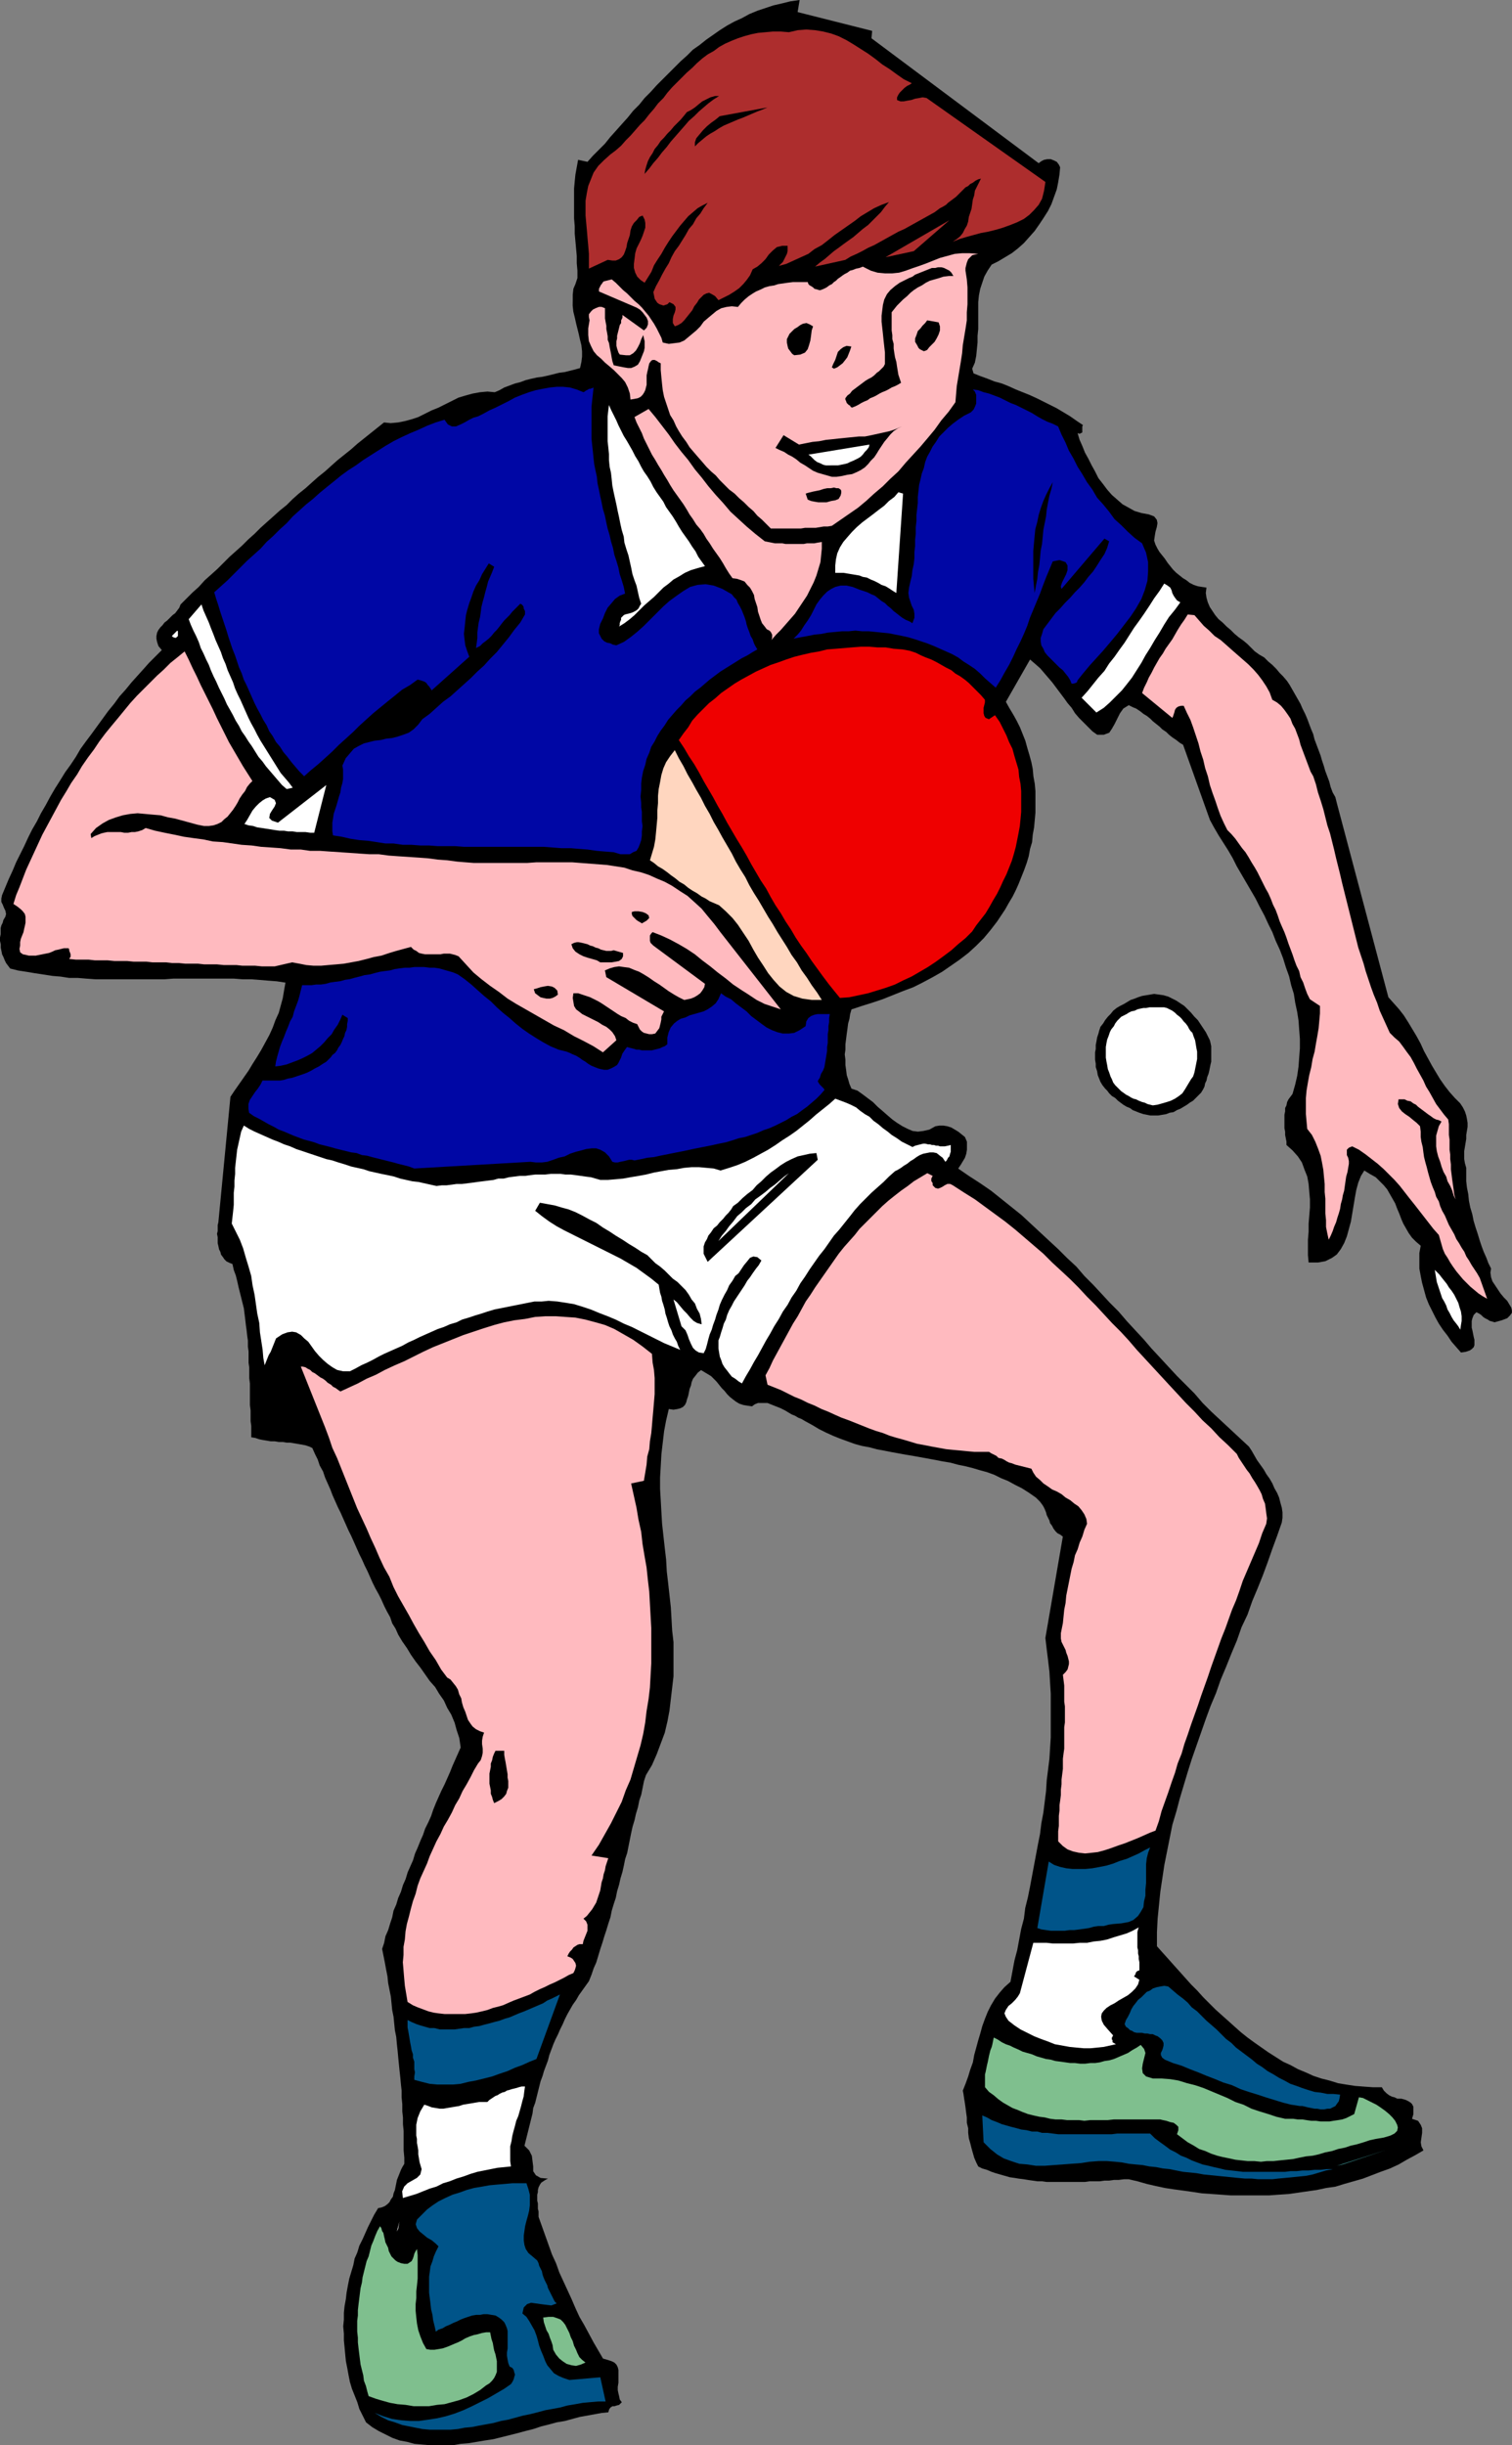
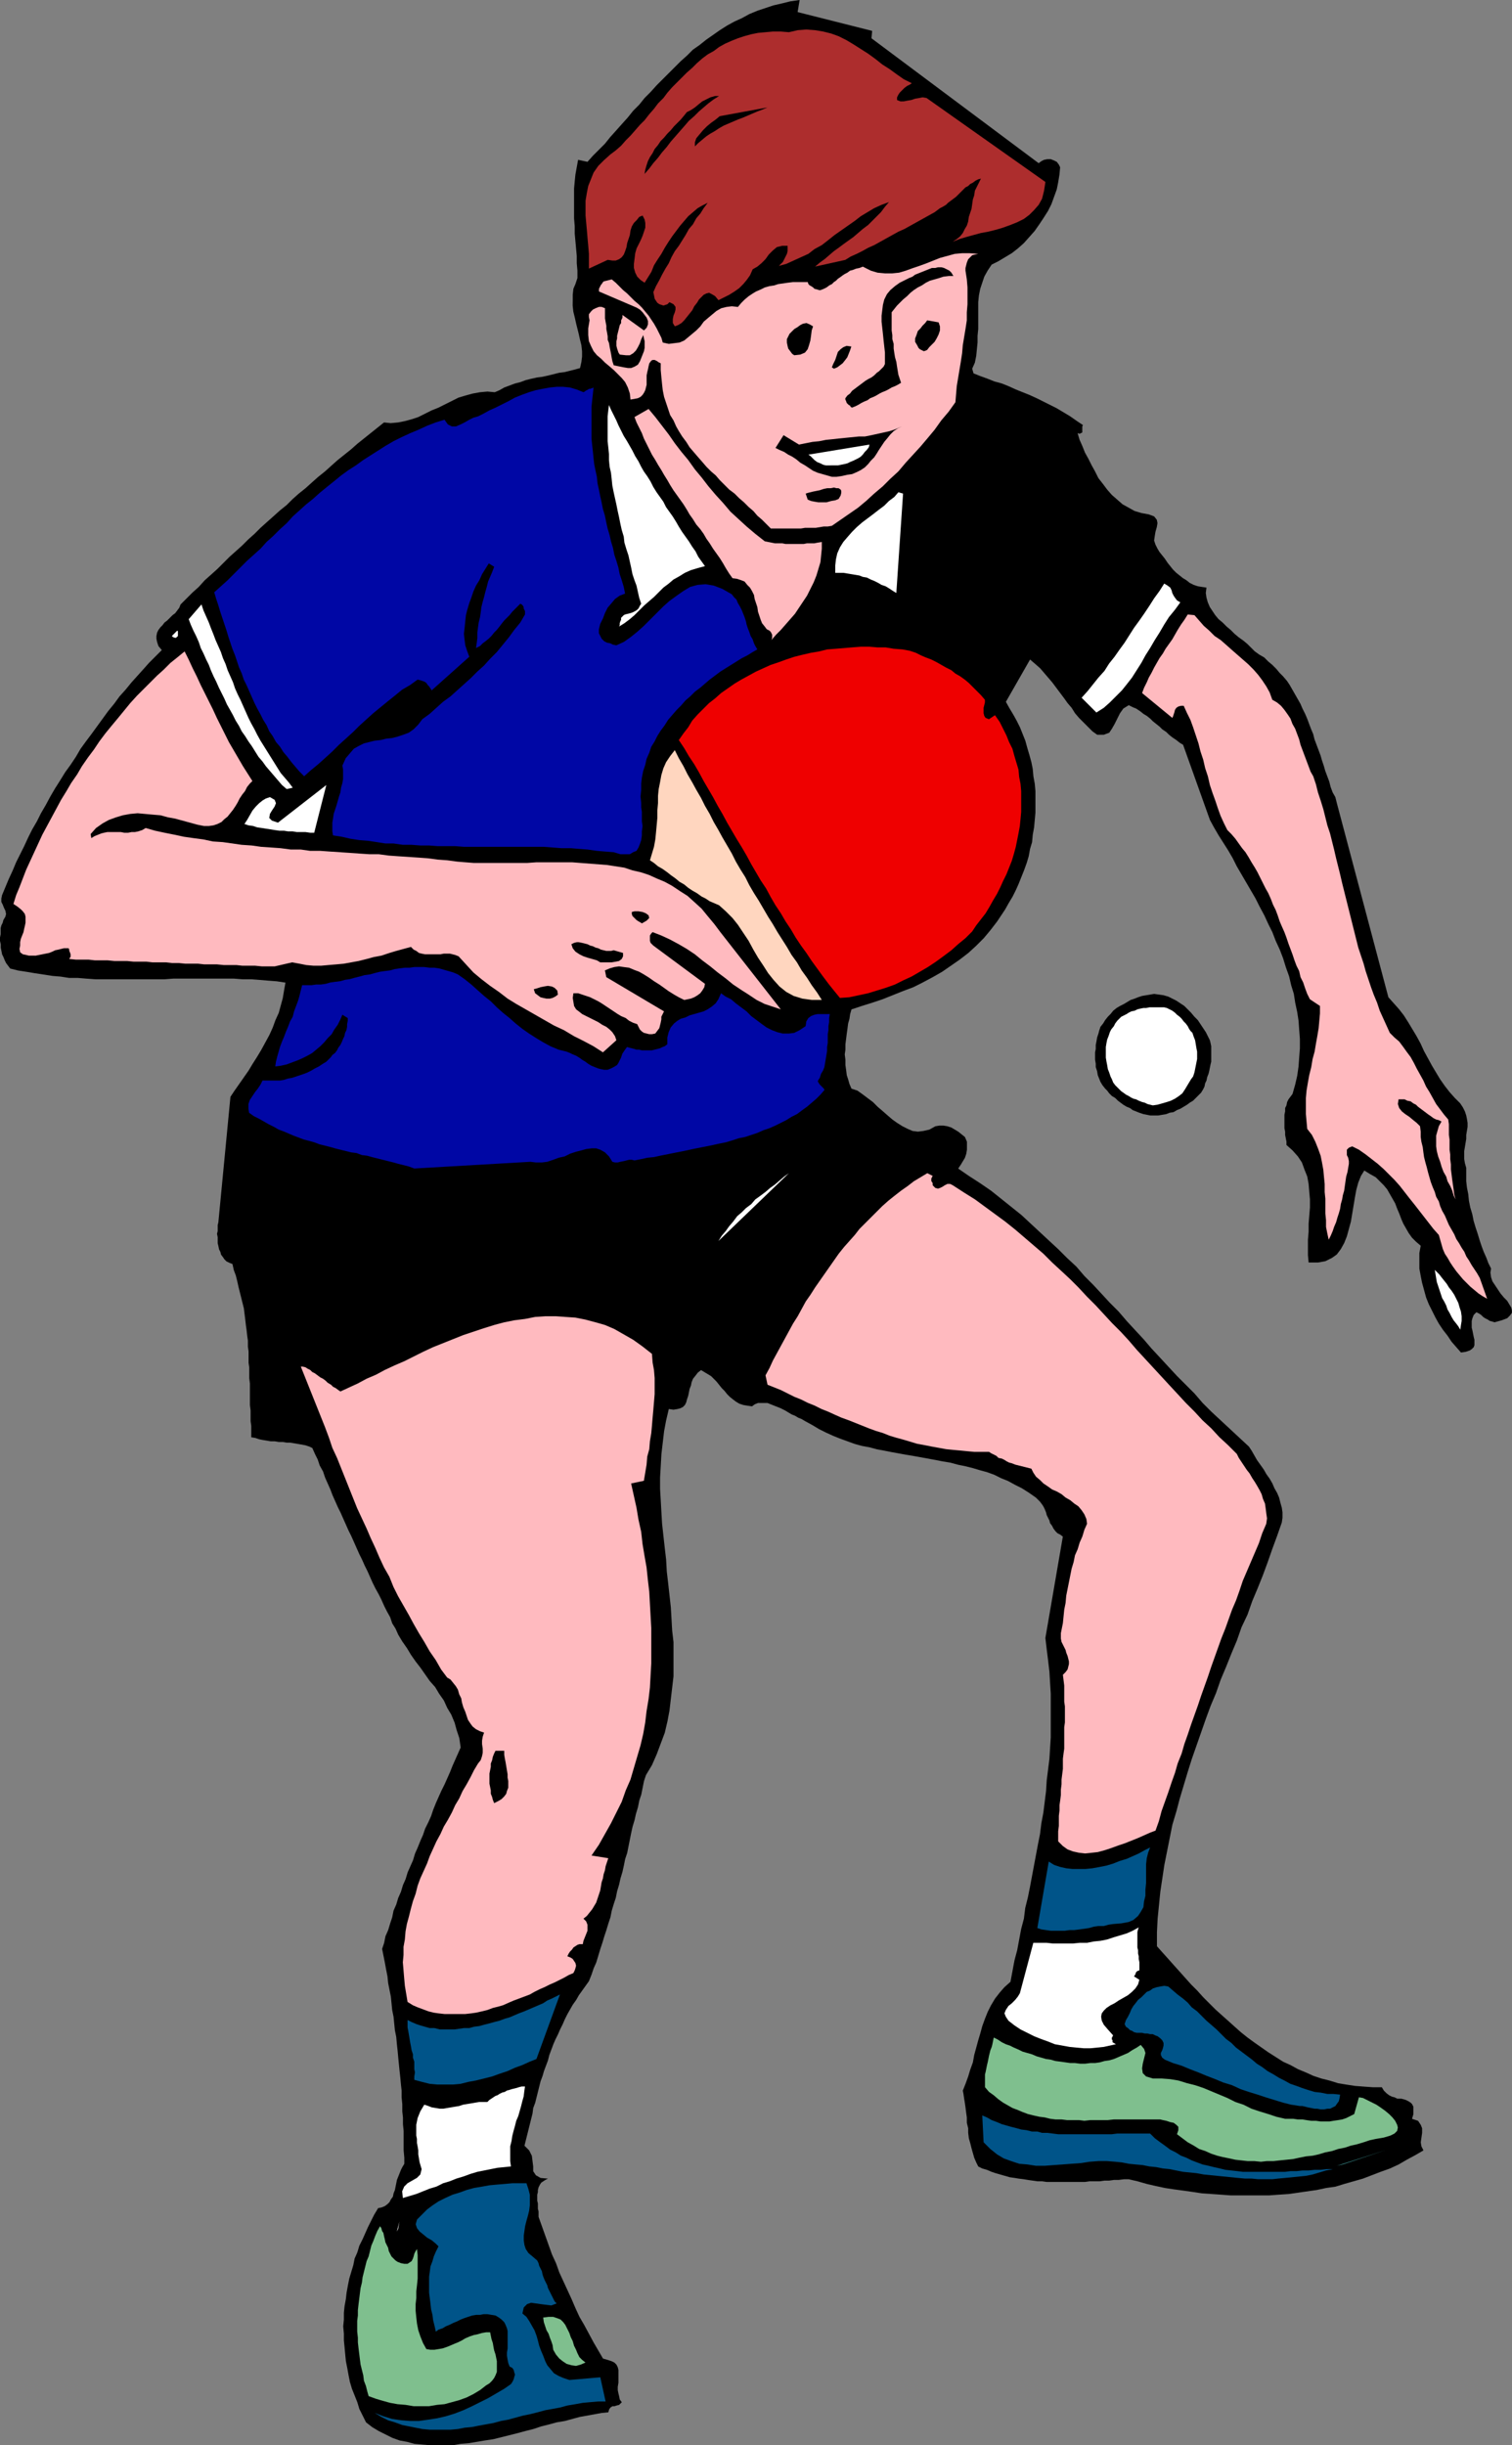
<svg xmlns="http://www.w3.org/2000/svg" xmlns:ns1="http://sodipodi.sourceforge.net/DTD/sodipodi-0.dtd" xmlns:ns2="http://www.inkscape.org/namespaces/inkscape" version="1.0" width="96.276mm" height="155.668mm" id="svg54" ns1:docname="Ping Pong - Player 5.wmf">
  <rect width="100%" height="100%" fill="#808080" stroke="none" />
  <ns1:namedview id="namedview54" pagecolor="#ffffff" bordercolor="#000000" borderopacity="0.25" ns2:showpageshadow="2" ns2:pageopacity="0.0" ns2:pagecheckerboard="0" ns2:deskcolor="#d1d1d1" ns2:document-units="mm" />
  <defs id="defs1">
    <pattern id="WMFhbasepattern" patternUnits="userSpaceOnUse" width="6" height="6" x="0" y="0" />
  </defs>
  <path style="fill:#000000;fill-opacity:1;fill-rule:evenodd;stroke:none" d="m 359.677,318.173 -0.485,-0.162 -0.646,-0.162 -0.485,-0.323 -0.646,-0.323 -0.485,-0.323 -0.485,-0.485 -0.485,-0.323 -0.646,-0.323 -0.646,0.646 -0.323,0.808 -0.162,0.646 v 0.808 0.808 l 0.162,0.646 0.162,0.808 0.162,0.808 0.162,0.646 v 0.646 0.646 l -0.162,0.485 -0.485,0.485 -0.485,0.323 -0.969,0.323 -1.131,0.162 -1.131,-1.293 -1.131,-1.293 -0.969,-1.454 -1.131,-1.454 -0.969,-1.454 -0.808,-1.454 -0.808,-1.616 -0.808,-1.616 -0.646,-1.616 -0.485,-1.778 -0.485,-1.778 -0.323,-1.616 -0.323,-1.778 v -1.939 -1.778 l 0.323,-1.778 -1.131,-0.97 -0.969,-0.97 -0.808,-1.131 -0.646,-1.131 -0.646,-1.131 -0.485,-1.131 -0.485,-1.293 -0.485,-1.131 -0.485,-1.293 -0.646,-1.131 -0.646,-1.131 -0.646,-1.131 -0.808,-0.97 -0.969,-0.97 -0.969,-0.97 -1.454,-0.808 -1.293,-0.808 -0.808,1.293 -0.646,1.616 -0.485,1.778 -0.323,1.778 -0.323,1.939 -0.323,1.939 -0.323,1.939 -0.485,1.778 -0.485,1.778 -0.646,1.616 -0.808,1.454 -0.969,1.293 -1.131,0.808 -1.616,0.808 -1.777,0.323 h -2.262 l -0.162,-1.778 v -1.778 -1.939 l 0.162,-1.939 v -1.939 l 0.162,-1.939 0.162,-1.939 v -1.939 l -0.162,-1.778 -0.162,-1.939 -0.323,-1.778 -0.646,-1.616 -0.646,-1.778 -0.969,-1.454 -1.293,-1.454 -1.454,-1.293 v -0.808 l -0.162,-0.808 -0.162,-0.808 v -0.808 l -0.162,-0.808 v -0.808 -0.808 -0.808 -0.808 l 0.162,-0.808 v -0.808 l 0.323,-0.646 0.162,-0.808 0.323,-0.646 0.485,-0.646 0.485,-0.646 0.646,-2.262 0.485,-2.101 0.323,-2.262 0.162,-2.262 0.162,-2.101 v -2.262 l -0.162,-2.101 -0.162,-2.262 -0.323,-2.101 -0.485,-2.262 -0.323,-2.101 -0.646,-2.101 -0.485,-2.101 -0.808,-2.262 -0.646,-2.101 -0.808,-2.101 -0.969,-2.101 -0.808,-2.101 -0.969,-1.939 -0.969,-2.101 -1.131,-2.101 -0.969,-1.939 -1.131,-1.939 -1.131,-1.939 -1.131,-1.939 -1.131,-1.939 -0.969,-1.939 -1.131,-1.939 -1.131,-1.778 -1.131,-1.778 -1.131,-1.939 -0.969,-1.778 -6.463,-18.098 -0.808,-0.485 -0.808,-0.646 -0.969,-0.646 -0.808,-0.646 -0.646,-0.646 -0.969,-0.646 -0.646,-0.646 -0.808,-0.646 -0.808,-0.646 -0.646,-0.646 -0.808,-0.646 -0.808,-0.485 -0.808,-0.646 -0.969,-0.646 -0.808,-0.323 -0.969,-0.485 -1.293,0.808 -0.808,1.131 -0.646,1.293 -0.646,1.293 -0.646,1.131 -0.646,0.97 -1.293,0.485 h -1.616 l -1.131,-0.808 -1.131,-1.131 -0.969,-0.97 -1.131,-1.131 -0.969,-1.131 -0.808,-1.293 -0.969,-1.131 -0.808,-1.131 -0.969,-1.293 -0.969,-1.293 -0.969,-1.293 -0.969,-1.131 -0.969,-1.131 -0.969,-1.131 -1.293,-1.131 -1.131,-0.97 -5.817,10.18 0.808,1.454 0.969,1.616 0.808,1.454 0.808,1.616 0.646,1.616 0.646,1.616 0.485,1.778 0.485,1.616 0.485,1.778 0.323,1.616 0.162,1.778 0.323,1.778 0.162,1.778 v 1.778 1.778 1.616 l -0.162,1.778 -0.162,1.778 -0.323,1.778 -0.162,1.778 -0.485,1.616 -0.323,1.778 -0.485,1.616 -0.646,1.778 -0.646,1.616 -0.646,1.616 -0.646,1.454 -0.808,1.616 -0.969,1.616 -0.808,1.454 -0.969,1.454 -0.969,1.454 -1.616,2.101 -1.616,1.939 -1.777,1.778 -1.939,1.778 -2.101,1.616 -2.101,1.454 -2.101,1.454 -2.262,1.293 -2.424,1.293 -2.262,1.131 -2.585,0.97 -2.424,0.97 -2.424,0.97 -2.424,0.808 -2.585,0.808 -2.424,0.808 -0.323,1.131 -0.162,1.131 -0.323,1.131 -0.162,1.293 -0.162,1.131 -0.162,1.293 -0.162,1.293 v 1.293 l -0.162,1.131 0.162,1.293 v 1.293 l 0.162,1.131 0.162,1.293 0.323,0.97 0.323,1.131 0.485,1.131 1.454,0.485 1.131,0.808 1.293,0.97 1.293,0.97 1.131,1.131 1.131,0.97 1.293,1.131 1.131,0.97 1.131,0.808 1.293,0.808 1.293,0.646 1.131,0.485 1.293,0.162 1.293,-0.162 1.454,-0.323 1.454,-0.808 0.969,-0.162 h 0.969 l 0.969,0.162 0.969,0.323 0.808,0.485 0.808,0.485 0.808,0.646 0.808,0.646 0.485,1.131 v 0.97 0.97 l -0.162,0.97 -0.323,0.97 -0.485,0.808 -0.485,0.808 -0.646,0.97 2.585,1.778 2.747,1.778 2.585,1.778 2.424,1.939 2.424,1.939 2.424,1.939 2.262,2.101 2.262,2.101 2.262,2.101 2.101,1.939 2.101,2.101 2.262,2.101 1.939,2.262 2.101,2.101 2.101,2.262 1.939,2.101 2.101,2.101 1.939,2.262 1.939,2.101 2.101,2.262 1.939,2.262 2.101,2.262 1.939,2.101 2.101,2.262 2.101,2.101 2.101,2.101 1.939,2.262 2.101,2.101 2.262,2.101 2.262,2.101 2.262,2.101 2.262,2.101 0.646,0.97 0.646,1.131 0.646,1.131 0.808,1.131 0.808,1.131 0.646,1.131 0.808,1.131 0.646,1.131 0.485,1.131 0.646,1.131 0.485,1.131 0.323,1.293 0.323,1.131 0.162,1.131 v 1.293 l -0.162,1.131 -1.131,3.232 -1.131,3.07 -1.131,3.232 -1.131,3.07 -1.293,3.232 -1.293,3.07 -1.131,3.232 -1.454,3.07 -1.131,3.232 -1.293,3.07 -1.293,3.232 -1.293,3.07 -1.131,3.232 -1.293,3.07 -1.131,3.07 -1.131,3.232 -1.131,3.232 -1.131,3.232 -0.969,3.07 -0.969,3.232 -0.969,3.232 -0.808,3.07 -0.969,3.232 -0.646,3.232 -0.646,3.232 -0.646,3.232 -0.485,3.232 -0.485,3.232 -0.323,3.232 -0.323,3.232 -0.162,3.232 v 3.393 l 1.293,1.454 1.454,1.616 1.293,1.454 1.454,1.616 1.293,1.454 1.454,1.616 1.454,1.454 1.454,1.616 1.454,1.454 1.454,1.454 1.616,1.454 1.454,1.293 1.616,1.454 1.454,1.293 1.616,1.293 1.777,1.293 1.616,1.131 1.616,1.131 1.777,1.131 1.777,1.131 1.777,0.808 1.777,0.97 1.939,0.808 1.777,0.808 1.939,0.646 1.939,0.485 2.101,0.646 1.939,0.323 2.101,0.323 2.101,0.162 2.262,0.162 h 2.101 l 0.485,0.808 0.646,0.646 0.646,0.485 0.646,0.323 0.646,0.162 0.646,0.323 h 0.969 l 0.646,0.162 0.485,0.162 0.646,0.323 0.485,0.323 0.323,0.323 0.323,0.646 v 0.808 0.97 l -0.323,1.131 1.454,0.485 0.646,0.97 0.323,0.808 v 1.131 l -0.162,1.131 -0.162,1.131 0.162,0.97 0.485,0.97 -1.939,1.131 -2.101,1.131 -1.939,1.131 -2.101,0.97 -2.262,0.808 -2.101,0.808 -2.101,0.808 -2.262,0.646 -2.262,0.646 -2.101,0.646 -2.262,0.323 -2.262,0.485 -2.262,0.323 -2.262,0.323 -2.262,0.323 -2.424,0.162 -2.262,0.162 h -2.262 -2.262 -2.262 -2.424 l -2.262,-0.162 -2.262,-0.162 -2.424,-0.162 -2.101,-0.323 -2.262,-0.323 -2.424,-0.323 -2.101,-0.323 -2.262,-0.485 -2.101,-0.485 -2.262,-0.646 -2.101,-0.485 h -1.131 l -1.293,0.162 h -1.131 l -1.131,0.162 H 265.799 l -1.131,0.162 h -1.293 -1.131 l -1.131,0.162 h -1.131 -1.131 -1.131 -1.293 -1.131 -1.131 -1.131 -1.131 l -1.131,-0.162 h -1.131 l -1.131,-0.162 -1.131,-0.162 -0.969,-0.162 -1.293,-0.162 -0.969,-0.162 -1.131,-0.162 -1.131,-0.323 -1.131,-0.323 -1.131,-0.323 -0.969,-0.323 -1.131,-0.485 -1.131,-0.323 -0.969,-0.485 -0.485,-0.97 -0.485,-1.131 -0.323,-1.131 -0.323,-1.131 -0.323,-1.293 -0.323,-1.131 -0.162,-1.293 v -1.131 l -0.323,-1.293 v -1.293 l -0.162,-1.131 -0.162,-1.293 -0.162,-1.131 -0.162,-0.97 -0.162,-1.131 -0.162,-0.808 0.646,-1.616 0.646,-1.778 0.485,-1.616 0.646,-1.778 0.323,-1.778 0.485,-1.778 0.485,-1.778 0.485,-1.616 0.485,-1.778 0.646,-1.778 0.646,-1.616 0.808,-1.616 0.969,-1.616 1.131,-1.454 1.131,-1.293 1.454,-1.293 0.485,-2.585 0.485,-2.585 0.646,-2.424 0.485,-2.585 0.485,-2.585 0.646,-2.424 0.323,-2.585 0.646,-2.585 0.485,-2.424 0.485,-2.585 0.485,-2.585 0.485,-2.585 0.485,-2.585 0.485,-2.424 0.323,-2.585 0.485,-2.585 0.323,-2.585 0.323,-2.585 0.162,-2.585 0.323,-2.585 0.323,-2.585 0.162,-2.585 0.162,-2.585 v -2.585 -2.585 -2.747 -2.585 l -0.162,-2.585 -0.162,-2.747 -0.323,-2.747 -0.323,-2.585 -0.323,-2.747 4.201,-24.4 -0.646,-0.485 -0.646,-0.323 -0.485,-0.485 -0.485,-0.646 -0.323,-0.646 -0.485,-0.646 -0.162,-0.646 -0.323,-0.646 -0.323,-0.646 -0.162,-0.646 -0.323,-0.808 -0.323,-0.646 -0.323,-0.485 -0.485,-0.646 -0.485,-0.485 -0.485,-0.485 -1.616,-1.131 -1.777,-1.131 -1.616,-0.808 -1.777,-0.97 -1.616,-0.646 -1.616,-0.808 -1.777,-0.646 -1.777,-0.485 -1.616,-0.485 -1.939,-0.485 -1.616,-0.323 -1.777,-0.485 -1.939,-0.323 -1.616,-0.323 -1.777,-0.323 -1.777,-0.323 -1.777,-0.323 -1.939,-0.323 -1.777,-0.323 -1.777,-0.323 -1.616,-0.323 -1.777,-0.323 -1.777,-0.485 -1.777,-0.323 -1.777,-0.485 -1.777,-0.646 -1.777,-0.646 -1.616,-0.646 -1.777,-0.808 -1.616,-0.808 -1.616,-0.97 -1.777,-0.97 -0.808,-0.485 -0.808,-0.323 -0.808,-0.485 -0.808,-0.323 -0.808,-0.485 -0.808,-0.485 -0.969,-0.485 -0.808,-0.323 -0.808,-0.323 -0.808,-0.323 -0.808,-0.323 h -0.808 -0.808 -0.646 l -0.808,0.323 -0.646,0.485 -1.131,-0.162 -0.969,-0.162 -0.969,-0.323 -0.808,-0.485 -0.646,-0.485 -0.808,-0.646 -0.646,-0.646 -0.646,-0.808 -0.646,-0.646 -0.646,-0.808 -0.646,-0.808 -0.646,-0.646 -0.646,-0.646 -0.808,-0.485 -0.808,-0.485 -0.808,-0.485 -0.808,0.646 -0.485,0.646 -0.646,0.808 -0.323,0.808 -0.162,0.808 -0.323,0.808 -0.162,0.808 -0.162,0.808 -0.323,0.97 -0.162,0.646 -0.323,0.646 -0.485,0.485 -0.646,0.323 -0.646,0.162 -0.969,0.162 -1.131,-0.162 -0.646,2.747 -0.485,2.585 -0.323,2.747 -0.323,2.747 -0.162,2.909 -0.162,2.747 v 2.747 l 0.162,2.747 0.162,2.909 0.162,2.747 0.323,2.909 0.323,2.909 0.323,2.747 0.162,2.909 0.323,2.747 0.323,2.909 0.323,2.909 0.162,2.747 0.162,2.909 0.323,2.747 v 2.747 2.747 2.747 l -0.323,2.747 -0.323,2.747 -0.323,2.747 -0.485,2.585 -0.646,2.747 -0.969,2.585 -0.969,2.585 -1.131,2.585 -1.454,2.424 -0.485,1.454 -0.323,1.616 -0.323,1.616 -0.485,1.454 -0.323,1.616 -0.485,1.616 -0.323,1.454 -0.485,1.616 -0.323,1.454 -0.323,1.616 -0.323,1.616 -0.323,1.616 -0.485,1.454 -0.323,1.616 -0.323,1.454 -0.485,1.616 -0.323,1.454 -0.485,1.616 -0.323,1.616 -0.485,1.454 -0.485,1.616 -0.323,1.616 -0.485,1.454 -0.485,1.616 -0.485,1.454 -0.485,1.616 -0.485,1.454 -0.485,1.616 -0.485,1.616 -0.646,1.454 -0.485,1.454 -0.646,1.616 -0.808,1.131 -0.808,1.131 -0.808,1.131 -0.646,1.131 -0.808,1.131 -0.646,1.131 -0.646,1.131 -0.646,1.293 -0.485,1.131 -0.646,1.293 -0.485,1.131 -0.646,1.293 -0.485,1.131 -0.485,1.293 -0.485,1.293 -0.323,1.293 -0.485,1.293 -0.485,1.293 -0.323,1.131 -0.485,1.293 -0.323,1.293 -0.323,1.293 -0.323,1.293 -0.323,1.293 -0.485,1.293 -0.162,1.293 -0.323,1.293 -0.323,1.293 -0.323,1.293 -0.323,1.293 -0.323,1.293 -0.323,1.293 1.131,1.131 0.646,1.293 0.162,1.293 0.162,1.293 v 1.131 l 0.646,0.97 1.131,0.646 1.777,0.162 -0.646,0.323 -0.485,0.323 -0.485,0.323 -0.323,0.485 -0.323,0.646 -0.162,0.646 v 0.485 l -0.162,0.646 v 0.646 0.808 l 0.162,0.646 v 0.646 0.646 l 0.162,0.646 v 0.808 0.485 l 0.808,2.262 0.808,2.262 0.808,2.262 0.808,2.262 0.969,2.101 0.808,2.262 0.969,2.101 0.969,2.101 0.969,2.101 0.969,2.262 0.969,2.101 1.131,1.939 1.131,2.101 1.131,2.101 1.131,1.939 1.131,1.939 1.131,0.323 0.969,0.323 0.646,0.323 0.485,0.485 0.323,0.646 0.162,0.646 v 0.808 0.646 0.808 0.808 l -0.162,0.97 v 0.808 l 0.162,0.808 0.162,0.646 0.162,0.808 0.485,0.646 -0.323,0.323 -0.323,0.323 -0.646,0.162 -0.485,0.162 h -0.485 l -0.485,0.323 -0.323,0.485 -0.162,0.646 -1.616,0.162 -1.777,0.323 -1.777,0.323 -1.777,0.323 -1.777,0.485 -1.777,0.485 -1.939,0.323 -1.777,0.485 -1.939,0.485 -1.939,0.646 -1.939,0.485 -1.777,0.485 -1.939,0.485 -1.939,0.485 -1.939,0.485 -2.101,0.323 -1.939,0.323 -1.939,0.323 -1.939,0.162 -1.777,0.323 h -1.939 -1.939 -1.777 l -1.939,-0.162 -1.777,-0.162 -1.777,-0.485 -1.777,-0.323 -1.777,-0.646 -1.616,-0.808 -1.616,-0.808 -1.616,-0.97 -1.454,-1.131 -0.808,-1.616 -0.808,-1.616 -0.485,-1.616 -0.646,-1.616 -0.646,-1.616 -0.485,-1.616 -0.323,-1.616 -0.323,-1.778 -0.323,-1.616 -0.162,-1.616 -0.162,-1.778 -0.162,-1.616 v -1.616 l -0.162,-1.778 0.162,-1.616 v -1.616 l 0.162,-1.616 0.323,-1.778 0.162,-1.454 0.323,-1.778 0.323,-1.616 0.485,-1.616 0.485,-1.616 0.323,-1.616 0.646,-1.454 0.485,-1.616 0.808,-1.616 0.646,-1.454 0.646,-1.454 0.808,-1.616 0.646,-1.293 0.969,-1.616 0.808,-0.162 0.808,-0.323 0.646,-0.485 0.485,-0.485 0.323,-0.646 0.485,-0.646 0.162,-0.808 0.323,-0.808 0.162,-0.808 0.162,-0.808 0.162,-0.808 0.323,-0.808 0.323,-0.808 0.323,-0.808 0.323,-0.646 0.485,-0.808 v -1.454 l -0.162,-1.778 v -1.454 -1.616 -1.616 l -0.162,-1.616 v -1.616 l -0.162,-1.454 v -1.778 l -0.162,-1.616 v -1.616 l -0.162,-1.454 -0.162,-1.778 -0.162,-1.454 -0.162,-1.616 -0.162,-1.616 -0.162,-1.778 -0.162,-1.454 -0.162,-1.778 -0.323,-1.616 -0.162,-1.616 -0.162,-1.616 -0.323,-1.616 -0.162,-1.616 -0.162,-1.616 -0.323,-1.616 -0.323,-1.616 -0.162,-1.616 -0.323,-1.616 -0.323,-1.778 -0.323,-1.616 -0.323,-1.616 0.485,-1.454 0.323,-1.616 0.646,-1.454 0.485,-1.616 0.485,-1.454 0.323,-1.616 0.646,-1.454 0.485,-1.616 0.646,-1.454 0.485,-1.616 0.646,-1.454 0.485,-1.616 0.646,-1.454 0.646,-1.454 0.485,-1.616 0.646,-1.454 0.646,-1.616 0.646,-1.454 0.485,-1.454 0.808,-1.616 0.646,-1.454 0.485,-1.454 0.646,-1.616 0.646,-1.454 0.646,-1.454 0.808,-1.616 0.646,-1.454 0.646,-1.454 0.646,-1.616 0.646,-1.454 0.646,-1.454 0.646,-1.454 -0.323,-2.262 -0.646,-1.939 -0.485,-1.778 -0.808,-1.939 -0.969,-1.616 -0.808,-1.778 -1.131,-1.616 -0.969,-1.616 -1.293,-1.454 -1.131,-1.616 -1.131,-1.616 -1.131,-1.454 -1.131,-1.616 -0.969,-1.616 -1.131,-1.616 -0.969,-1.616 -0.646,-1.454 -0.808,-1.293 -0.485,-1.454 -0.808,-1.454 -0.646,-1.293 -0.646,-1.454 -0.646,-1.293 -0.808,-1.454 -0.646,-1.293 -0.646,-1.454 -0.646,-1.454 -0.646,-1.293 -0.646,-1.454 -0.646,-1.293 -0.646,-1.454 -0.646,-1.454 -0.646,-1.454 -0.646,-1.293 -0.646,-1.454 -0.646,-1.454 -0.646,-1.454 -0.646,-1.293 -0.646,-1.454 -0.646,-1.454 -0.485,-1.293 -0.646,-1.454 -0.646,-1.454 -0.485,-1.454 -0.808,-1.454 -0.485,-1.454 -0.646,-1.293 -0.646,-1.454 -0.646,-0.323 -0.969,-0.323 -0.808,-0.162 -0.969,-0.162 -0.969,-0.162 -0.969,-0.162 h -0.808 l -0.969,-0.162 h -0.969 l -0.969,-0.162 h -0.969 l -0.969,-0.162 -0.969,-0.162 -0.808,-0.162 -0.969,-0.323 -0.969,-0.162 v -1.454 -1.293 l -0.162,-1.131 v -1.293 -1.293 l -0.162,-1.293 v -1.293 -1.293 -1.293 -1.293 l -0.162,-1.293 v -1.293 -1.293 l -0.162,-1.131 v -1.454 -1.293 l -0.162,-1.131 v -1.454 l -0.162,-1.131 -0.162,-1.454 -0.162,-1.131 -0.162,-1.454 -0.162,-1.293 -0.162,-1.293 -0.323,-1.293 -0.323,-1.293 -0.323,-1.293 -0.323,-1.293 -0.323,-1.454 -0.323,-1.293 -0.485,-1.293 -0.323,-1.454 -0.808,-0.323 -0.646,-0.323 -0.485,-0.485 -0.323,-0.485 -0.485,-0.646 -0.162,-0.646 -0.323,-0.646 -0.162,-0.808 -0.162,-0.646 v -0.808 -0.646 l -0.162,-0.808 0.162,-0.646 v -0.808 -0.646 l 0.162,-0.646 2.908,-30.218 0.969,-1.454 1.131,-1.616 1.131,-1.616 1.131,-1.616 0.969,-1.616 1.131,-1.778 0.969,-1.616 0.969,-1.778 0.969,-1.778 0.808,-1.778 0.646,-1.778 0.808,-1.778 0.485,-1.778 0.485,-1.778 0.323,-1.939 0.323,-1.778 -2.101,-0.323 -2.101,-0.162 -1.939,-0.162 -2.101,-0.162 h -2.101 l -2.101,-0.162 h -1.939 -2.262 -1.939 -2.101 -2.101 -2.101 -2.101 l -2.101,0.162 h -2.101 -2.101 -2.101 -2.101 -2.101 -2.101 -1.939 -2.101 l -2.262,-0.162 -1.939,-0.162 h -2.101 l -2.101,-0.323 -1.939,-0.162 -2.101,-0.323 -2.101,-0.323 -1.939,-0.323 -2.101,-0.323 -1.939,-0.485 -0.485,-0.646 -0.485,-0.646 -0.323,-0.646 -0.323,-0.808 -0.323,-0.646 -0.162,-0.808 -0.162,-0.808 v -0.808 L 0,226.389 v -0.808 l 0.162,-0.808 v -0.646 -0.808 l 0.162,-0.646 0.323,-0.646 0.162,-0.646 0.485,-0.808 0.162,-0.646 -0.162,-0.808 -0.323,-0.646 -0.323,-0.808 -0.323,-0.646 v -0.808 l 0.162,-0.808 0.808,-1.939 0.808,-1.939 0.969,-2.101 0.808,-1.939 0.969,-1.939 0.969,-1.939 0.969,-2.101 0.969,-1.939 1.131,-1.939 0.969,-1.939 1.131,-1.939 1.131,-2.101 1.131,-1.939 1.131,-1.778 1.293,-2.101 1.293,-1.778 1.293,-1.939 1.131,-1.939 1.293,-1.778 1.454,-1.939 1.293,-1.778 1.293,-1.778 1.293,-1.778 1.454,-1.778 1.293,-1.778 1.454,-1.616 1.454,-1.778 1.454,-1.616 1.454,-1.616 1.293,-1.454 1.616,-1.616 1.454,-1.454 -0.808,-0.97 -0.323,-0.97 -0.162,-0.808 v -0.646 l 0.162,-0.808 0.323,-0.646 0.485,-0.646 0.485,-0.485 0.485,-0.646 0.646,-0.485 0.646,-0.646 0.646,-0.646 0.646,-0.485 0.485,-0.646 0.485,-0.646 0.323,-0.808 1.454,-1.454 1.454,-1.454 1.454,-1.293 1.454,-1.616 1.454,-1.293 1.616,-1.454 1.454,-1.454 1.454,-1.454 1.454,-1.293 1.616,-1.454 1.454,-1.454 1.454,-1.293 1.454,-1.454 1.616,-1.454 1.454,-1.293 1.616,-1.454 1.616,-1.293 1.454,-1.454 1.454,-1.293 1.616,-1.293 1.616,-1.454 1.454,-1.293 1.616,-1.293 1.616,-1.454 1.454,-1.293 1.616,-1.293 1.616,-1.293 1.454,-1.293 1.616,-1.293 1.616,-1.293 1.616,-1.293 1.616,-1.293 1.616,0.162 1.777,-0.162 1.616,-0.323 1.777,-0.485 1.454,-0.485 1.616,-0.808 1.616,-0.808 1.616,-0.646 1.616,-0.808 1.616,-0.808 1.616,-0.808 1.616,-0.485 1.777,-0.485 1.777,-0.323 1.777,-0.162 1.777,0.162 1.131,-0.485 1.131,-0.646 1.293,-0.485 1.293,-0.485 1.293,-0.323 1.293,-0.485 1.293,-0.323 1.454,-0.323 1.293,-0.162 1.454,-0.323 1.293,-0.323 1.293,-0.323 1.293,-0.162 1.293,-0.323 1.293,-0.323 1.131,-0.323 0.323,-1.454 0.162,-1.293 v -1.293 l -0.162,-1.454 -0.323,-1.293 -0.323,-1.454 -0.323,-1.293 -0.323,-1.293 -0.323,-1.454 -0.323,-1.293 -0.162,-1.454 V 72.231 70.939 l 0.162,-1.454 0.485,-1.131 0.485,-1.454 v -1.778 l -0.162,-1.778 v -1.778 l -0.162,-1.778 -0.162,-1.778 -0.162,-1.778 v -1.778 l -0.162,-1.939 v -1.778 -1.778 -1.778 -1.778 l 0.162,-1.778 0.162,-1.616 0.323,-1.778 0.323,-1.778 2.262,0.485 1.293,-1.454 1.454,-1.454 1.454,-1.454 1.293,-1.616 1.454,-1.616 1.293,-1.454 1.454,-1.616 1.293,-1.616 1.454,-1.454 1.293,-1.616 1.454,-1.454 1.454,-1.616 1.454,-1.454 1.454,-1.454 1.454,-1.454 1.454,-1.454 1.454,-1.293 1.454,-1.454 1.616,-1.131 1.616,-1.293 1.616,-1.131 1.616,-1.131 1.777,-1.131 1.777,-0.97 1.777,-0.808 1.777,-0.97 1.939,-0.808 1.939,-0.646 1.939,-0.646 2.101,-0.485 1.939,-0.485 L 192.442,0 l -0.485,2.909 17.935,4.525 -0.162,1.778 40.233,30.056 0.646,-0.485 0.646,-0.323 0.808,-0.162 h 0.808 l 0.808,0.323 0.646,0.323 0.485,0.646 0.323,0.646 -0.162,1.778 -0.323,1.939 -0.323,1.616 -0.646,1.778 -0.646,1.778 -0.808,1.616 -1.131,1.778 -0.969,1.454 -1.131,1.616 -1.293,1.454 -1.293,1.454 -1.454,1.293 -1.454,1.131 -1.616,0.97 -1.616,0.97 -1.616,0.808 -0.969,1.454 -0.808,1.454 -0.485,1.454 -0.485,1.454 -0.323,1.616 -0.162,1.616 v 1.454 1.778 1.616 1.616 l -0.162,1.616 v 1.616 l -0.162,1.616 -0.162,1.616 -0.323,1.616 -0.646,1.454 0.323,1.131 1.616,0.646 1.777,0.646 1.616,0.646 1.777,0.485 1.616,0.646 1.777,0.808 1.616,0.646 1.616,0.646 1.777,0.808 1.616,0.808 1.616,0.808 1.616,0.808 1.616,0.97 1.616,0.97 1.616,1.131 1.454,0.97 -0.162,0.323 v 0.323 0.485 0.323 0.323 l -0.323,0.162 -0.323,0.162 -0.485,-0.162 0.485,1.616 0.646,1.454 0.646,1.616 0.808,1.454 0.808,1.616 0.808,1.454 0.808,1.616 1.131,1.454 0.969,1.293 1.131,1.293 1.293,1.131 1.293,1.131 1.454,0.808 1.454,0.808 1.616,0.485 1.777,0.323 1.293,0.485 0.646,0.808 0.162,0.808 -0.162,0.97 -0.323,1.131 -0.162,0.97 -0.162,1.131 0.323,0.97 0.485,0.97 0.485,0.808 0.646,0.808 0.646,0.808 0.646,0.97 0.646,0.808 0.646,0.808 0.808,0.808 0.808,0.646 0.808,0.646 0.808,0.485 0.808,0.646 0.969,0.485 0.969,0.323 0.969,0.162 1.131,0.162 -0.162,1.293 0.162,1.131 0.323,1.131 0.485,1.131 0.646,0.97 0.646,0.97 0.808,0.97 0.969,0.808 0.969,0.97 0.969,0.808 0.969,0.97 0.969,0.808 1.131,0.808 0.969,0.808 0.969,0.97 0.808,0.808 1.131,0.808 1.131,0.646 0.969,0.97 0.969,0.808 0.969,0.97 0.808,0.97 0.808,0.808 0.969,1.131 0.646,0.97 0.646,1.131 0.646,1.131 0.646,1.131 0.646,1.131 0.485,1.131 0.646,1.293 0.485,1.131 0.485,1.293 0.485,1.293 0.485,1.131 0.323,1.293 0.485,1.293 0.485,1.293 0.485,1.293 0.323,1.131 0.485,1.454 0.323,1.131 0.485,1.293 0.485,1.293 0.323,1.293 0.485,1.293 0.646,1.131 0.323,1.293 12.442,46.861 1.293,1.454 1.293,1.454 1.131,1.454 1.131,1.778 0.969,1.616 0.969,1.616 0.969,1.778 0.808,1.778 0.969,1.778 0.969,1.778 0.969,1.616 0.969,1.616 1.131,1.616 1.131,1.454 1.293,1.454 1.293,1.293 0.646,0.97 0.485,0.97 0.323,0.97 0.162,0.808 0.162,0.97 v 0.97 l -0.162,0.97 -0.162,0.97 v 0.97 l -0.162,0.97 -0.162,0.97 -0.162,0.97 v 0.97 0.97 l 0.162,0.97 0.323,1.131 v 1.454 1.778 l 0.162,1.454 0.323,1.616 0.162,1.616 0.323,1.616 0.485,1.616 0.323,1.616 0.485,1.616 0.485,1.454 0.485,1.616 0.485,1.454 0.485,1.293 0.646,1.454 0.485,1.293 0.646,1.293 -0.162,0.97 0.162,1.131 0.323,0.97 0.646,0.97 0.646,0.97 0.646,0.97 0.808,0.97 0.808,0.808 0.485,0.808 0.485,0.808 0.162,0.646 v 0.646 l -0.485,0.646 -0.646,0.646 -1.293,0.485 z" id="path1" />
  <path style="fill:#ffbabf;fill-opacity:1;fill-rule:evenodd;stroke:none" d="m 350.305,288.602 -0.485,-0.97 -0.323,-1.131 -0.485,-1.131 -0.646,-1.131 -0.323,-1.131 -0.646,-1.131 -0.485,-1.293 -0.323,-1.131 -0.485,-1.293 -0.323,-1.293 -0.162,-1.131 v -1.293 -1.293 l 0.323,-1.131 0.323,-1.131 0.646,-1.131 -0.646,-0.323 -0.646,-0.162 -0.646,-0.323 -0.646,-0.485 -0.485,-0.323 -0.646,-0.485 -0.646,-0.485 -0.646,-0.485 -0.646,-0.485 -0.485,-0.485 -0.646,-0.323 -0.646,-0.485 -0.808,-0.162 -0.646,-0.323 h -0.808 -0.646 l -0.162,1.131 0.323,0.97 0.646,0.808 0.808,0.646 0.969,0.646 0.969,0.808 0.808,0.646 0.808,0.808 0.162,1.293 v 1.293 l 0.162,1.131 0.323,1.293 0.162,1.293 0.162,1.131 0.323,1.293 0.323,1.131 0.323,1.293 0.323,1.131 0.323,1.131 0.485,1.293 0.485,1.131 0.323,1.131 0.646,1.131 0.323,1.131 0.485,1.131 0.646,1.131 0.485,1.131 0.485,1.131 0.646,1.131 0.646,1.131 0.485,1.131 0.646,0.97 0.646,1.131 0.646,0.97 0.485,1.131 0.646,0.97 0.646,1.131 0.646,0.97 0.646,0.97 0.646,1.131 1.777,5.009 -1.131,-0.646 -0.969,-0.646 -0.969,-0.808 -0.969,-0.808 -0.969,-0.97 -0.808,-0.808 -0.808,-0.97 -0.808,-0.97 -0.808,-1.131 -0.646,-0.97 -0.646,-1.131 -0.646,-0.97 -0.485,-1.131 -0.323,-1.131 -0.323,-1.131 -0.323,-1.131 -1.293,-1.454 -1.131,-1.454 -1.131,-1.454 -1.131,-1.454 -1.131,-1.454 -1.293,-1.616 -1.131,-1.454 -1.131,-1.454 -1.293,-1.454 -1.293,-1.293 -1.293,-1.293 -1.454,-1.293 -1.454,-1.131 -1.454,-1.131 -1.616,-1.131 -1.616,-0.808 -0.808,0.323 -0.485,0.485 v 0.646 0.646 l 0.323,0.646 0.162,0.808 v 0.646 l -0.162,0.97 -0.162,0.97 -0.323,1.131 -0.162,1.131 -0.162,1.131 -0.162,1.131 -0.323,1.131 -0.162,0.97 -0.323,1.131 -0.162,1.131 -0.323,1.131 -0.323,0.97 -0.323,1.131 -0.485,1.131 -0.323,0.97 -0.485,1.131 -0.485,0.97 -0.323,-1.454 -0.323,-1.616 v -1.616 l -0.162,-1.616 v -1.778 -1.778 l -0.162,-1.616 v -1.939 l -0.162,-1.616 -0.162,-1.778 -0.323,-1.778 -0.323,-1.616 -0.646,-1.778 -0.646,-1.616 -0.808,-1.616 -1.131,-1.454 -0.162,-1.778 -0.162,-1.778 v -1.939 -1.939 l 0.162,-1.778 0.323,-1.939 0.323,-1.778 0.485,-1.939 0.323,-1.939 0.485,-1.778 0.323,-1.939 0.323,-1.778 0.323,-1.939 0.162,-1.778 0.162,-1.778 v -1.778 l -2.424,-1.616 -0.646,-1.293 -0.485,-1.293 -0.485,-1.454 -0.646,-1.293 -0.323,-1.454 -0.646,-1.293 -0.485,-1.293 -0.485,-1.454 -0.485,-1.293 -0.485,-1.293 -0.485,-1.454 -0.485,-1.293 -0.646,-1.454 -0.485,-1.131 -0.485,-1.454 -0.485,-1.293 -0.646,-1.293 -0.485,-1.293 -0.646,-1.454 -0.646,-1.131 -0.646,-1.293 -0.646,-1.293 -0.646,-1.293 -0.646,-1.131 -0.808,-1.293 -0.646,-1.131 -0.808,-1.293 -0.808,-0.97 -0.808,-1.131 -0.808,-1.131 -0.969,-1.131 -0.969,-0.97 -0.808,-1.616 -0.808,-1.778 -0.646,-1.778 -0.646,-1.939 -0.646,-1.778 -0.646,-1.939 -0.485,-2.101 -0.646,-1.939 -0.485,-2.101 -0.646,-1.939 -0.485,-1.939 -0.646,-1.939 -0.646,-1.939 -0.646,-1.778 -0.808,-1.616 -0.808,-1.778 h -0.646 l -0.646,0.162 -0.485,0.323 -0.323,0.485 -0.162,0.646 -0.162,0.485 -0.162,0.485 -0.162,0.323 -7.271,-5.979 0.485,-1.293 0.646,-1.293 0.485,-1.131 0.646,-1.131 0.646,-1.293 0.646,-1.131 0.646,-1.131 0.808,-1.131 0.646,-1.131 0.808,-1.131 0.808,-1.131 0.646,-1.131 0.646,-1.131 0.808,-1.293 0.808,-1.131 0.808,-1.293 1.616,0.162 1.131,1.293 1.131,1.293 1.293,1.131 1.293,1.293 1.454,0.97 1.293,1.131 1.454,1.293 1.293,1.131 1.293,1.131 1.293,1.131 1.293,1.293 1.131,1.293 0.969,1.293 0.969,1.454 0.808,1.454 0.646,1.778 1.131,0.646 0.969,0.808 0.808,0.97 0.808,1.131 0.646,0.97 0.485,1.293 0.646,1.131 0.485,1.293 0.485,1.293 0.323,1.293 0.485,1.293 0.485,1.293 0.485,1.293 0.485,1.293 0.485,1.293 0.646,1.131 0.646,1.939 0.485,1.939 0.646,1.939 0.646,2.101 0.485,1.939 0.485,1.939 0.646,1.939 0.485,1.939 0.485,1.939 0.485,2.101 0.485,1.939 0.485,1.939 0.485,2.101 0.485,1.939 0.485,1.939 0.485,1.939 0.485,1.939 0.485,1.939 0.485,1.939 0.485,1.939 0.485,1.939 0.646,1.939 0.646,1.939 0.485,1.778 0.646,1.939 0.646,1.939 0.646,1.778 0.808,1.939 0.646,1.939 0.808,1.778 0.808,1.778 0.808,1.778 1.131,1.131 1.131,0.97 0.969,1.293 0.808,1.131 0.969,1.293 0.808,1.454 0.646,1.293 0.808,1.454 0.808,1.454 0.646,1.454 0.808,1.293 0.808,1.454 0.808,1.454 0.969,1.293 0.969,1.293 0.969,1.131 0.162,1.131 v 1.293 1.293 l 0.162,1.131 v 1.131 1.293 l 0.162,1.131 v 1.131 l 0.162,1.293 v 1.131 l 0.162,1.293 0.162,1.293 0.162,1.131 0.162,1.131 0.162,1.293 z" id="path2" />
  <path style="fill:#ffffff;fill-opacity:1;fill-rule:evenodd;stroke:none" d="m 351.436,319.95 -0.485,-0.808 -0.485,-0.646 -0.646,-0.808 -0.485,-0.808 -0.485,-0.97 -0.485,-0.808 -0.323,-0.97 -0.485,-0.97 -0.485,-0.808 -0.323,-0.97 -0.323,-0.97 -0.323,-0.97 -0.323,-0.97 -0.162,-0.97 -0.162,-0.97 -0.162,-0.97 0.485,0.485 0.646,0.646 0.485,0.646 0.646,0.808 0.646,0.808 0.485,0.808 0.646,0.808 0.646,0.97 0.485,0.97 0.485,0.97 0.323,1.131 0.323,0.97 0.162,1.131 v 1.131 l -0.162,0.97 z" id="path3" />
  <path style="fill:#ffffff;fill-opacity:1;fill-rule:evenodd;stroke:none" d="m 263.86,171.448 -3.555,-3.555 1.454,-1.616 1.293,-1.616 1.293,-1.616 1.454,-1.616 1.131,-1.778 1.293,-1.616 1.131,-1.616 1.293,-1.778 1.131,-1.778 1.131,-1.778 1.293,-1.778 1.131,-1.616 1.293,-1.939 1.131,-1.778 1.293,-1.778 1.131,-1.778 0.808,0.485 0.646,0.485 0.323,0.646 0.162,0.646 0.323,0.646 0.323,0.485 0.485,0.646 0.808,0.485 -1.293,1.778 -1.454,1.778 -1.131,1.778 -1.131,1.939 -1.131,1.778 -1.131,1.939 -1.131,1.778 -0.969,1.778 -1.131,1.778 -1.131,1.778 -1.131,1.454 -1.293,1.616 -1.454,1.454 -1.454,1.454 -1.454,1.293 z" id="path4" />
-   <path style="fill:#0007a5;fill-opacity:1;fill-rule:evenodd;stroke:none" d="m 257.882,164.5 -0.323,-0.808 -0.485,-0.808 -0.646,-0.808 -0.646,-0.808 -0.808,-0.646 -0.808,-0.808 -0.646,-0.646 -0.808,-0.808 -0.646,-0.646 -0.646,-0.808 -0.323,-0.808 -0.485,-0.808 -0.162,-0.97 v -0.808 l 0.323,-0.97 0.323,-1.131 0.969,-1.293 0.969,-1.293 0.969,-1.293 1.131,-1.131 1.131,-1.293 1.293,-1.293 1.131,-1.293 1.131,-1.131 1.131,-1.293 0.969,-1.293 1.131,-1.293 0.969,-1.454 0.808,-1.293 0.969,-1.454 0.646,-1.454 0.485,-1.616 -1.131,-0.646 -10.341,12.119 -0.162,-0.646 0.323,-0.97 0.485,-0.97 0.485,-0.97 0.323,-0.97 v -1.131 l -0.485,-0.808 -1.454,-0.485 -1.616,0.323 -0.808,1.939 -0.808,1.939 -0.808,2.101 -0.646,1.778 -0.808,1.939 -0.808,1.939 -0.808,1.939 -0.646,1.939 -0.808,1.939 -0.808,1.778 -0.969,1.939 -0.808,1.778 -0.969,1.939 -1.131,1.939 -0.969,1.778 -1.131,1.778 -1.293,-1.131 -1.293,-1.131 -1.131,-1.131 -1.293,-1.131 -1.454,-0.97 -1.293,-0.808 -1.293,-0.97 -1.454,-0.808 -1.454,-0.646 -1.454,-0.646 -1.454,-0.646 -1.616,-0.646 -1.454,-0.485 -1.454,-0.485 -1.616,-0.485 -1.454,-0.323 -1.616,-0.323 -1.616,-0.323 -1.616,-0.162 -1.616,-0.162 -1.616,-0.162 h -1.616 l -1.616,-0.162 -1.616,0.162 h -1.616 l -1.616,0.162 -1.777,0.162 -1.616,0.323 -1.616,0.162 -1.616,0.323 -1.777,0.323 -1.616,0.323 0.969,-0.97 0.808,-0.97 0.808,-1.293 0.808,-1.131 0.808,-1.293 0.646,-1.293 0.646,-1.293 0.808,-1.131 0.808,-0.97 0.969,-0.97 0.969,-0.646 0.969,-0.485 1.293,-0.323 h 1.454 l 1.454,0.323 1.616,0.646 0.969,0.323 0.969,0.323 0.969,0.485 0.808,0.323 0.808,0.646 0.808,0.646 0.808,0.485 0.646,0.646 0.808,0.646 0.646,0.646 0.646,0.485 0.808,0.646 0.646,0.485 0.808,0.485 0.808,0.323 0.808,0.485 0.485,-1.293 v -0.97 l -0.162,-0.97 -0.485,-0.97 -0.323,-0.97 -0.323,-0.97 -0.162,-1.131 0.162,-1.293 0.323,-1.454 0.323,-1.293 0.162,-1.454 0.323,-1.454 0.162,-1.454 v -1.454 l 0.162,-1.454 v -1.454 l 0.162,-1.454 v -1.616 l 0.162,-1.454 v -1.454 l 0.162,-1.454 0.162,-1.454 v -1.454 l 0.162,-1.454 0.162,-1.454 0.323,-1.293 0.323,-1.454 0.485,-1.293 0.323,-1.454 0.485,-1.293 0.646,-1.131 0.646,-1.293 0.808,-1.131 0.808,-1.293 0.969,-0.97 1.131,-1.131 1.131,-0.97 1.293,-0.97 1.454,-0.97 1.616,-0.808 0.646,-0.646 0.323,-0.646 0.323,-0.808 v -0.646 -0.808 -0.646 l -0.323,-0.808 -0.485,-0.485 1.293,0.162 1.293,0.485 1.293,0.323 1.293,0.485 1.293,0.485 1.293,0.646 1.293,0.646 1.293,0.485 1.293,0.646 1.293,0.646 1.293,0.646 1.293,0.808 1.131,0.646 1.293,0.646 1.293,0.485 1.293,0.646 0.808,1.939 0.969,1.939 0.808,1.939 1.131,1.939 0.969,1.939 1.131,1.778 1.131,1.939 1.293,1.778 1.131,1.939 1.454,1.616 1.454,1.778 1.293,1.778 1.616,1.454 1.616,1.616 1.616,1.454 1.777,1.293 0.969,2.262 0.485,2.262 v 2.262 l -0.162,2.262 -0.646,2.262 -0.808,2.101 -1.293,2.262 -1.293,1.939 -1.616,2.101 -1.616,2.101 -1.616,1.939 -1.777,2.101 -1.616,1.778 -1.616,1.778 -1.616,1.939 -1.293,1.616 -0.162,0.485 -0.323,0.162 -0.485,0.162 z" id="path5" />
  <path style="fill:#ad2d2d;fill-opacity:1;fill-rule:evenodd;stroke:none" d="m 229.282,58.173 0.969,-0.646 0.808,-0.646 0.646,-0.808 0.485,-0.97 0.485,-0.808 0.323,-0.97 0.162,-1.131 0.323,-0.97 0.323,-0.97 0.162,-1.131 0.162,-1.131 0.323,-0.97 0.162,-1.131 0.485,-0.97 0.485,-0.97 0.485,-0.97 -0.646,0.162 -0.646,0.323 -0.646,0.485 -0.646,0.323 -0.485,0.485 -0.646,0.323 -0.646,0.646 -0.485,0.485 -0.646,0.646 -0.485,0.485 -0.646,0.485 -0.646,0.485 -0.646,0.485 -0.485,0.485 -0.808,0.485 -0.646,0.323 -1.293,0.97 -1.454,0.808 -1.454,0.808 -1.454,0.808 -1.454,0.808 -1.454,0.808 -1.454,0.646 -1.454,0.808 -1.454,0.808 -1.454,0.808 -1.454,0.808 -1.454,0.646 -1.454,0.808 -1.293,0.646 -1.454,0.646 -1.293,0.808 -7.271,1.616 1.131,-0.97 1.131,-0.808 1.131,-0.97 1.131,-0.97 1.131,-0.808 1.293,-0.97 1.131,-0.808 1.131,-0.808 1.131,-0.97 1.131,-0.97 1.293,-0.97 0.969,-0.97 1.131,-1.131 0.969,-0.97 0.969,-1.293 0.969,-1.131 -1.777,0.646 -1.777,0.808 -1.616,0.97 -1.616,0.97 -1.454,1.131 -1.616,1.131 -1.616,1.131 -1.616,1.131 -1.616,1.293 -1.454,1.131 -1.777,0.97 -1.454,1.131 -1.777,0.808 -1.777,0.808 -1.777,0.808 -1.777,0.485 0.485,-0.485 0.485,-0.485 0.323,-0.646 0.323,-0.646 0.323,-0.646 0.162,-0.646 v -0.646 -0.646 h -1.293 l -1.293,0.323 -0.969,0.808 -0.969,0.97 -0.808,1.131 -0.969,0.97 -0.969,0.808 -1.131,0.646 -0.646,1.454 -0.808,1.131 -0.808,0.97 -0.969,0.97 -1.131,0.808 -1.293,0.808 -1.293,0.646 -1.293,0.646 -0.808,-0.97 -0.808,-0.485 -0.646,-0.323 -0.646,0.162 -0.646,0.323 -0.485,0.485 -0.646,0.646 -0.485,0.808 -0.646,0.808 -0.485,0.97 -0.646,0.808 -0.646,0.808 -0.646,0.808 -0.646,0.646 -0.808,0.485 -0.808,0.323 -0.485,-0.808 v -0.97 l 0.162,-0.808 0.323,-0.808 0.162,-0.646 v -0.646 l -0.485,-0.646 -0.969,-0.485 -0.485,0.485 -0.485,0.162 -0.485,0.162 -0.485,-0.162 -0.485,-0.162 -0.485,-0.323 -0.323,-0.485 -0.323,-0.485 -0.323,-1.616 0.646,-1.454 0.808,-1.454 0.646,-1.293 0.808,-1.454 0.808,-1.293 0.646,-1.454 0.808,-1.454 0.969,-1.293 0.808,-1.293 0.808,-1.293 0.808,-1.454 0.969,-1.131 0.808,-1.454 0.969,-1.131 0.808,-1.293 0.969,-1.293 -1.293,0.646 -1.131,0.646 -1.131,0.97 -1.131,0.97 -0.969,1.131 -0.969,1.131 -0.969,1.293 -0.969,1.293 -0.969,1.454 -0.808,1.293 -0.808,1.454 -0.969,1.454 -0.808,1.293 -0.646,1.616 -0.808,1.293 -0.808,1.293 -0.969,-0.646 -0.808,-0.808 -0.485,-0.97 -0.323,-1.131 v -0.97 l 0.162,-1.293 0.162,-1.293 0.323,-1.131 0.485,-0.97 0.485,-0.97 0.485,-1.131 0.323,-0.97 0.323,-0.97 v -1.131 l -0.162,-0.808 -0.485,-0.97 -0.808,0.323 -0.646,0.808 -0.646,0.646 -0.485,0.808 -0.323,0.97 -0.162,1.131 -0.323,0.97 -0.323,0.97 -0.162,0.97 -0.323,0.97 -0.323,0.808 -0.485,0.646 -0.646,0.485 -0.808,0.323 h -0.808 l -1.131,-0.162 -4.524,2.101 v -1.778 -1.778 l -0.162,-1.939 -0.162,-1.778 -0.162,-1.939 -0.162,-1.778 -0.162,-1.778 v -1.778 -1.778 l 0.323,-1.939 0.323,-1.616 0.646,-1.616 0.646,-1.616 1.131,-1.616 1.293,-1.293 1.616,-1.454 1.293,-0.97 1.293,-1.131 1.131,-1.293 1.131,-1.131 1.131,-1.293 1.131,-1.293 1.131,-1.131 1.131,-1.454 1.131,-1.293 0.969,-1.293 1.293,-1.293 0.969,-1.293 1.131,-1.293 1.293,-1.293 1.131,-1.131 1.131,-1.131 1.293,-1.131 1.131,-1.131 1.293,-1.131 1.293,-0.97 1.454,-0.808 1.293,-0.97 1.454,-0.808 1.454,-0.646 1.616,-0.646 1.454,-0.485 1.777,-0.485 1.616,-0.323 1.777,-0.162 1.777,-0.162 h 1.939 l 1.939,0.162 2.101,-0.485 2.101,-0.162 2.101,0.162 1.939,0.323 1.939,0.485 1.777,0.646 1.939,0.97 1.616,0.97 1.777,1.131 1.777,1.131 1.777,1.293 1.616,1.293 1.777,1.131 1.777,1.293 1.616,1.131 1.939,0.97 -0.485,0.323 -0.646,0.323 -0.646,0.485 -0.485,0.485 -0.646,0.646 -0.323,0.485 -0.323,0.646 v 0.646 l 0.808,0.323 h 0.808 l 0.808,-0.162 0.969,-0.162 0.969,-0.323 0.969,-0.162 0.808,-0.162 0.969,0.162 28.6,20.199 -0.323,2.101 -0.485,1.939 -0.808,1.454 -1.131,1.293 -1.131,1.131 -1.293,0.97 -1.616,0.808 -1.616,0.646 -1.777,0.646 -1.616,0.485 -1.939,0.485 -1.777,0.323 -1.777,0.485 -1.777,0.485 -1.616,0.485 z" id="path6" />
  <path style="fill:#000000;fill-opacity:1;fill-rule:evenodd;stroke:none" d="m 289.551,262.101 -0.485,0.808 -0.646,0.646 -0.646,0.646 -0.646,0.646 -0.808,0.485 -0.646,0.485 -0.808,0.485 -0.808,0.485 -0.808,0.323 -0.808,0.485 -0.969,0.162 -0.808,0.323 -0.969,0.162 -0.969,0.162 h -0.969 -0.969 l -0.808,-0.162 -0.808,-0.162 -0.969,-0.323 -0.808,-0.323 -0.808,-0.323 -0.646,-0.485 -0.808,-0.323 -0.808,-0.485 -0.646,-0.485 -0.646,-0.485 -0.646,-0.646 -0.808,-0.485 -0.646,-0.646 -0.485,-0.646 -0.485,-0.485 -0.646,-0.808 -0.485,-0.808 -0.323,-0.808 -0.323,-0.808 -0.162,-0.97 -0.323,-0.97 v -0.808 l -0.162,-0.97 v -0.97 -0.808 l 0.162,-0.808 v -0.97 l 0.162,-0.808 0.162,-0.97 0.323,-0.97 0.162,-0.646 0.323,-0.97 0.646,-0.808 0.485,-0.808 0.646,-0.808 0.646,-0.646 0.646,-0.808 0.808,-0.646 0.808,-0.485 0.969,-0.485 0.808,-0.485 0.808,-0.485 0.969,-0.323 0.808,-0.323 0.969,-0.323 0.969,-0.162 0.969,-0.162 0.969,-0.162 1.131,0.162 1.131,0.162 1.131,0.323 0.969,0.485 0.969,0.485 0.969,0.646 0.969,0.646 0.808,0.808 0.808,0.808 0.808,0.97 0.808,0.808 0.646,0.97 0.646,0.97 0.646,0.97 0.485,0.97 0.485,0.97 0.162,0.646 0.162,0.808 v 0.646 0.646 0.808 0.808 0.808 l -0.162,0.646 -0.162,0.808 -0.162,0.808 -0.162,0.646 -0.323,0.808 -0.162,0.808 -0.323,0.646 -0.162,0.808 z" id="path7" />
  <path style="fill:#ffffff;fill-opacity:1;fill-rule:evenodd;stroke:none" d="m 285.189,262.101 -0.646,0.97 -0.808,0.646 -0.969,0.646 -0.969,0.485 -0.969,0.323 -1.131,0.323 -1.131,0.323 -1.131,0.162 -0.646,-0.162 -0.646,-0.162 -0.646,-0.323 -0.646,-0.162 -0.808,-0.323 -0.646,-0.323 -0.646,-0.162 -0.646,-0.323 -0.485,-0.323 -0.646,-0.323 -0.646,-0.485 -0.485,-0.323 -0.485,-0.485 -0.485,-0.485 -0.485,-0.485 -0.485,-0.646 -0.323,-0.808 -0.323,-0.646 -0.323,-0.97 -0.323,-0.808 -0.162,-0.97 -0.162,-0.808 -0.162,-0.97 v -0.808 -0.97 -0.808 l 0.162,-0.97 0.162,-0.808 0.323,-0.808 0.323,-0.97 0.323,-0.646 0.646,-0.808 0.323,-0.646 0.485,-0.646 0.485,-0.485 0.485,-0.485 0.646,-0.323 0.646,-0.323 0.485,-0.323 0.646,-0.323 0.808,-0.162 0.646,-0.323 0.646,-0.162 0.808,-0.162 h 0.646 l 0.808,-0.162 h 0.646 0.646 0.808 0.646 0.808 l 0.646,0.162 0.646,0.323 0.646,0.323 0.646,0.485 0.485,0.485 0.646,0.485 0.485,0.485 0.485,0.646 0.485,0.485 0.485,0.646 0.323,0.646 0.323,0.485 0.485,0.485 0.323,0.97 0.323,0.808 0.162,0.97 0.162,0.97 0.162,0.808 v 0.808 0.97 l -0.162,0.808 -0.162,0.808 -0.162,0.808 -0.162,0.808 -0.323,0.97 -0.485,0.646 -0.485,0.808 -0.485,0.808 z" id="path8" />
  <path style="fill:#000000;fill-opacity:1;fill-rule:evenodd;stroke:none" d="m 248.995,142.685 -0.162,-1.616 -0.162,-1.778 v -1.616 -1.778 -1.616 -1.778 l 0.162,-1.778 0.162,-1.778 0.162,-1.616 0.485,-1.778 0.323,-1.616 0.485,-1.616 0.646,-1.778 0.646,-1.454 0.808,-1.616 0.808,-1.454 -0.323,1.616 -0.485,1.616 -0.323,1.616 -0.323,1.778 -0.162,1.616 -0.323,1.616 -0.323,1.616 -0.162,1.778 -0.162,1.616 -0.323,1.616 -0.162,1.778 -0.162,1.616 -0.323,1.778 -0.162,1.616 -0.323,1.616 z" id="path9" />
  <path style="fill:#ffbabf;fill-opacity:1;fill-rule:evenodd;stroke:none" d="m 232.352,65.121 0.323,2.101 0.162,1.939 v 1.939 2.101 l -0.162,1.939 v 1.939 l -0.323,2.101 -0.323,1.939 -0.323,1.939 -0.162,1.939 -0.323,2.101 -0.323,1.939 -0.323,1.939 -0.323,1.939 -0.162,1.939 -0.162,1.939 -1.616,2.262 -1.777,2.101 -1.616,2.262 -1.616,1.939 -1.777,2.101 -1.777,1.939 -1.777,1.939 -1.777,2.101 -1.939,1.778 -1.777,1.778 -2.101,1.778 -1.939,1.778 -1.939,1.616 -2.101,1.454 -2.101,1.454 -2.101,1.454 -0.969,0.162 h -0.969 l -0.969,0.162 -0.969,0.162 h -0.808 -0.969 -0.808 l -0.969,0.162 h -0.808 -0.969 -0.808 -0.969 -0.969 -0.808 -0.969 -0.969 l -0.969,-0.97 -1.131,-1.131 -1.131,-0.97 -0.969,-1.131 -1.131,-0.97 -1.131,-1.131 -1.131,-0.97 -1.131,-1.131 -1.293,-0.97 -1.131,-1.131 -1.131,-1.131 -0.969,-1.131 -1.131,-0.97 -1.131,-1.131 -0.969,-1.131 -1.131,-1.293 -0.969,-1.131 -0.969,-1.131 -0.808,-1.293 -0.969,-1.293 -0.808,-1.293 -0.646,-1.131 -0.646,-1.454 -0.808,-1.293 -0.485,-1.454 -0.485,-1.454 -0.485,-1.454 -0.323,-1.616 -0.162,-1.454 -0.162,-1.616 -0.162,-1.778 v -1.616 l -0.323,-0.162 -0.323,-0.162 -0.162,-0.162 -0.323,-0.162 -0.323,-0.162 h -0.323 -0.162 l -0.323,0.162 -0.485,0.646 -0.162,0.646 -0.162,0.808 -0.162,0.646 -0.162,0.808 v 0.808 0.646 0.808 l -0.162,0.646 -0.162,0.646 -0.323,0.646 -0.323,0.485 -0.485,0.485 -0.646,0.323 -0.808,0.162 -0.969,0.162 -0.162,-1.454 -0.485,-1.454 -0.646,-1.293 -0.808,-0.97 -0.969,-0.97 -0.969,-0.97 -1.131,-0.97 -0.969,-0.808 -0.969,-0.97 -0.969,-0.808 -0.808,-0.97 -0.646,-1.293 -0.485,-1.131 -0.162,-1.454 v -1.616 l 0.323,-1.939 -0.162,-0.808 v -0.646 l 0.485,-0.646 0.485,-0.485 0.646,-0.323 0.808,-0.323 h 0.646 l 0.808,0.323 v 0.808 0.808 0.808 l 0.162,0.97 0.162,0.808 v 0.808 l 0.162,0.808 0.162,0.97 v 0.808 l 0.323,0.808 0.162,0.97 0.162,0.808 0.162,0.808 0.162,0.97 0.162,0.808 0.323,0.97 0.808,0.162 0.808,0.162 0.808,0.162 0.969,0.162 h 0.808 l 0.808,-0.323 0.808,-0.485 0.485,-0.808 0.323,-0.808 0.323,-0.808 0.323,-0.808 0.162,-0.808 v -0.808 -0.808 l -0.162,-0.646 -0.162,-0.808 -0.485,0.97 -0.323,0.97 -0.485,0.97 -0.485,0.808 -0.646,0.646 -0.808,0.485 h -0.969 l -1.454,-0.162 -0.323,-0.485 -0.162,-0.485 -0.162,-0.485 -0.162,-0.646 v -0.646 -0.485 l 0.162,-0.646 v -0.646 l 0.162,-0.646 0.162,-0.646 0.162,-0.646 0.162,-0.646 0.323,-0.485 v -0.646 l 0.323,-0.646 v -0.646 l 5.171,3.717 0.646,-0.646 0.323,-0.808 v -0.808 l -0.323,-0.808 -0.485,-0.646 -0.485,-0.646 -0.646,-0.646 -0.808,-0.485 -9.048,-3.878 v -0.323 -0.323 l 0.162,-0.323 0.162,-0.323 0.162,-0.323 0.162,-0.162 0.323,-0.485 0.162,-0.162 1.939,-0.485 0.969,0.808 0.808,0.808 0.969,0.97 0.969,0.808 0.808,0.808 0.969,0.97 0.969,0.808 0.808,0.808 0.808,0.97 0.808,0.97 0.646,0.97 0.646,0.97 0.646,1.131 0.485,0.97 0.646,1.293 0.323,1.131 1.454,0.323 1.293,-0.162 1.293,-0.162 1.131,-0.485 0.969,-0.808 0.969,-0.808 0.969,-0.808 0.969,-0.97 0.808,-1.131 1.131,-0.97 0.969,-0.808 0.969,-0.808 1.131,-0.646 1.293,-0.323 1.293,-0.162 1.454,0.162 0.808,-0.97 0.808,-0.808 0.969,-0.808 0.969,-0.646 0.808,-0.485 1.131,-0.485 0.969,-0.485 1.131,-0.323 1.131,-0.162 0.969,-0.323 1.131,-0.162 1.131,-0.162 1.293,-0.162 h 1.131 1.131 1.293 l 0.162,0.485 0.323,0.323 0.323,0.162 0.485,0.323 0.323,0.323 0.646,0.162 0.485,0.162 h 0.323 l 0.808,-0.323 0.646,-0.323 0.646,-0.485 0.646,-0.323 0.485,-0.485 0.485,-0.323 0.485,-0.485 0.485,-0.323 0.646,-0.485 0.485,-0.323 0.646,-0.323 0.646,-0.485 0.646,-0.162 0.808,-0.323 0.808,-0.162 0.808,-0.323 1.939,0.97 1.616,0.485 1.777,0.162 h 1.777 l 1.616,-0.162 1.616,-0.485 1.777,-0.646 1.454,-0.485 1.777,-0.646 1.616,-0.646 1.616,-0.646 1.777,-0.485 1.777,-0.485 1.777,-0.162 h 1.777 l 2.101,0.162 -0.808,0.162 -0.646,0.162 -0.485,0.485 -0.485,0.485 -0.323,0.808 -0.162,0.646 -0.162,0.646 z" id="path10" />
  <path style="fill:#ffbabf;fill-opacity:1;fill-rule:evenodd;stroke:none" d="m 304.74,366.65 -0.969,2.262 -0.808,2.424 -0.969,2.262 -0.969,2.262 -0.969,2.262 -0.969,2.262 -0.808,2.424 -0.808,2.262 -0.969,2.262 -0.808,2.262 -0.808,2.262 -0.969,2.424 -0.808,2.262 -0.808,2.262 -0.808,2.262 -0.808,2.424 -0.808,2.262 -0.808,2.262 -0.808,2.424 -0.808,2.262 -0.808,2.262 -0.808,2.424 -0.808,2.262 -0.646,2.262 -0.969,2.424 -0.646,2.262 -0.808,2.262 -0.808,2.424 -0.808,2.262 -0.808,2.262 -0.646,2.424 -0.808,2.262 -1.293,0.485 -1.454,0.646 -1.454,0.646 -1.616,0.646 -1.616,0.646 -1.454,0.485 -1.777,0.646 -1.454,0.485 -1.777,0.485 -1.454,0.162 -1.616,0.162 -1.454,-0.162 -1.454,-0.323 -1.293,-0.485 -1.131,-0.808 -1.131,-1.131 v -1.131 -1.293 l 0.162,-1.293 v -1.131 -1.293 l 0.162,-1.293 v -1.293 l 0.162,-1.131 0.162,-1.293 v -1.293 l 0.162,-1.293 v -1.131 l 0.162,-1.293 0.162,-1.293 v -1.131 -1.293 l 0.162,-1.293 0.162,-1.131 v -1.293 -1.293 -1.293 -1.293 l 0.162,-1.131 v -1.293 -1.293 -1.293 l -0.162,-1.131 v -1.293 -1.293 -1.293 l -0.162,-1.293 -0.162,-1.293 0.646,-0.646 0.485,-0.646 0.162,-0.646 0.162,-0.646 v -0.646 l -0.162,-0.646 -0.162,-0.646 -0.323,-0.808 -0.162,-0.646 -0.323,-0.646 -0.323,-0.646 -0.323,-0.646 -0.162,-0.808 v -0.646 -0.646 l 0.162,-0.808 0.323,-1.616 0.162,-1.616 0.162,-1.616 0.323,-1.616 0.162,-1.778 0.323,-1.616 0.323,-1.616 0.323,-1.616 0.323,-1.616 0.485,-1.616 0.323,-1.616 0.646,-1.454 0.485,-1.616 0.646,-1.454 0.485,-1.616 0.646,-1.454 -0.162,-1.131 -0.485,-1.131 -0.646,-0.97 -0.808,-0.97 -0.969,-0.646 -0.969,-0.808 -1.131,-0.646 -0.969,-0.808 -1.131,-0.646 -1.131,-0.485 -1.131,-0.808 -0.969,-0.646 -0.808,-0.808 -0.969,-0.808 -0.646,-0.97 -0.485,-0.97 -0.646,-0.162 -0.646,-0.162 -0.646,-0.162 -0.646,-0.162 -0.646,-0.162 -0.646,-0.162 -0.808,-0.323 -0.646,-0.162 -0.646,-0.323 -0.485,-0.323 -0.646,-0.323 -0.808,-0.162 -0.485,-0.485 -0.646,-0.323 -0.646,-0.323 -0.485,-0.323 h -1.777 -1.777 l -1.777,-0.162 -1.616,-0.162 -1.777,-0.162 -1.616,-0.162 -1.777,-0.323 -1.777,-0.323 -1.616,-0.323 -1.777,-0.323 -1.616,-0.485 -1.616,-0.485 -1.777,-0.485 -1.616,-0.485 -1.616,-0.646 -1.616,-0.485 -1.777,-0.646 -1.616,-0.646 -1.616,-0.646 -1.616,-0.646 -1.777,-0.646 -1.454,-0.646 -1.777,-0.808 -1.616,-0.646 -1.616,-0.808 -1.616,-0.646 -1.616,-0.808 -1.616,-0.646 -1.616,-0.808 -1.616,-0.808 -1.616,-0.646 -1.616,-0.646 -0.485,-2.262 0.969,-1.778 0.808,-1.778 0.969,-1.778 0.969,-1.778 0.969,-1.778 0.969,-1.778 0.969,-1.778 1.131,-1.778 0.969,-1.778 0.969,-1.778 1.131,-1.616 1.131,-1.778 1.131,-1.616 1.131,-1.616 1.131,-1.616 1.131,-1.616 1.131,-1.616 1.293,-1.616 1.293,-1.454 1.293,-1.454 1.131,-1.454 1.454,-1.454 1.293,-1.293 1.454,-1.454 1.293,-1.293 1.454,-1.293 1.616,-1.293 1.454,-1.131 1.616,-1.131 1.454,-1.131 1.616,-0.97 1.616,-0.97 1.293,0.646 -0.162,0.323 -0.162,0.323 v 0.323 0.323 l 0.162,0.162 0.162,0.323 v 0.323 0.162 l 0.646,0.646 0.646,0.162 0.485,-0.162 0.646,-0.323 0.485,-0.323 0.646,-0.323 h 0.646 l 0.646,0.323 2.747,1.778 2.585,1.616 2.424,1.778 2.424,1.778 2.424,1.778 2.424,1.939 2.262,1.939 2.262,1.939 2.262,1.939 2.101,2.101 2.101,1.939 2.262,2.101 1.939,1.939 2.101,2.262 2.101,2.101 1.939,2.101 1.939,2.101 2.101,2.101 1.939,2.101 1.939,2.262 1.939,2.101 1.939,2.101 1.939,2.101 1.939,2.101 2.101,2.262 1.939,2.101 2.101,2.101 1.939,2.101 2.101,1.939 1.939,2.101 2.101,1.939 2.101,2.101 0.485,0.97 0.646,0.97 0.646,0.97 0.646,0.97 0.646,0.808 0.646,1.131 0.646,0.97 0.485,0.808 0.646,1.131 0.485,0.97 0.323,1.131 0.485,1.131 0.162,1.131 0.162,1.293 0.162,1.131 z" id="path11" />
  <path style="fill:#7fbf8e;fill-opacity:1;fill-rule:evenodd;stroke:none" d="m 331.077,514.668 -1.454,0.323 -1.454,0.485 -1.616,0.485 -1.454,0.323 -1.454,0.485 -1.616,0.323 -1.454,0.485 -1.616,0.323 -1.616,0.485 -1.454,0.323 -1.616,0.162 -1.616,0.323 -1.454,0.323 -1.616,0.162 -1.616,0.162 -1.454,0.162 h -1.616 l -1.454,0.162 -1.616,-0.162 h -1.616 l -1.454,-0.162 -1.454,-0.162 -1.454,-0.323 -1.616,-0.323 -1.293,-0.323 -1.454,-0.485 -1.454,-0.646 -1.454,-0.485 -1.293,-0.808 -1.454,-0.808 -1.293,-0.97 -1.293,-0.97 0.323,-0.97 v -0.808 l -0.485,-0.485 -0.646,-0.485 -0.808,-0.162 -0.969,-0.323 -0.808,-0.162 -0.646,-0.162 h -1.293 -1.454 -1.293 -1.454 -1.454 -1.293 -1.454 -1.454 l -1.454,0.162 h -1.454 -1.293 -1.454 l -1.454,0.162 -1.293,-0.162 h -1.454 -1.454 l -1.293,-0.162 h -1.454 l -1.293,-0.162 -1.293,-0.323 -1.293,-0.162 -1.454,-0.323 -1.293,-0.323 -1.293,-0.485 -1.131,-0.485 -1.293,-0.485 -1.131,-0.646 -1.131,-0.646 -1.131,-0.808 -1.131,-0.97 -1.131,-0.808 -0.969,-1.131 v -0.646 -0.808 -0.808 -0.808 l 0.162,-0.646 0.162,-0.808 0.162,-0.808 0.162,-0.646 0.162,-0.808 0.162,-0.808 0.162,-0.646 0.162,-0.646 0.323,-0.808 0.162,-0.646 0.162,-0.808 0.162,-0.808 0.969,0.485 0.969,0.646 0.969,0.485 0.969,0.323 0.969,0.485 1.131,0.485 0.969,0.485 1.131,0.323 1.131,0.323 1.131,0.485 1.131,0.323 1.131,0.323 1.131,0.162 1.131,0.323 1.293,0.162 1.131,0.162 1.131,0.162 h 1.131 l 1.293,0.162 h 1.131 l 1.293,-0.162 h 1.131 l 1.131,-0.162 1.131,-0.323 1.131,-0.162 1.131,-0.323 1.131,-0.485 1.131,-0.485 1.131,-0.485 0.969,-0.646 1.131,-0.646 0.969,-0.646 0.808,0.97 0.323,0.97 -0.323,1.293 -0.323,1.293 -0.162,1.131 0.162,1.131 0.808,0.808 1.616,0.485 h 2.101 l 2.101,0.162 1.939,0.323 2.101,0.646 1.939,0.485 1.939,0.646 1.939,0.808 1.939,0.808 1.939,0.808 1.939,0.97 1.939,0.646 1.939,0.97 1.939,0.646 2.101,0.646 1.939,0.646 2.101,0.485 h 0.969 0.969 l 1.131,0.162 h 1.131 l 0.969,0.162 1.131,0.162 h 1.131 l 1.131,0.162 h 0.969 1.131 l 0.969,-0.162 1.131,-0.162 0.969,-0.162 0.969,-0.323 0.969,-0.485 0.969,-0.485 1.131,-4.04 0.969,0.162 0.969,0.485 0.969,0.485 1.293,0.646 0.969,0.646 1.131,0.808 0.969,0.808 0.808,0.808 0.646,0.808 0.485,0.97 0.162,0.646 -0.162,0.808 -0.646,0.646 -0.969,0.485 -1.616,0.485 z" id="path12" />
-   <path style="fill:#ad2d2d;fill-opacity:1;fill-rule:evenodd;stroke:none" d="m 213.124,61.889 15.35,-8.888 -8.564,7.433 z" id="path13" />
  <path style="fill:#3f9e9e;fill-opacity:1;fill-rule:evenodd;stroke:none" d="m 321.706,521.131 12.118,-3.878 -10.664,3.555 z" id="path14" />
  <path style="fill:#000000;fill-opacity:1;fill-rule:evenodd;stroke:none" d="m 229.444,66.414 h -1.131 l -1.293,0.162 -0.969,0.323 -1.131,0.323 -1.131,0.323 -0.969,0.485 -0.969,0.646 -0.969,0.485 -0.969,0.646 -0.808,0.646 -0.808,0.808 -0.969,0.808 -0.808,0.808 -0.646,0.646 -0.646,0.808 -0.646,0.808 v 1.131 0.97 1.131 1.131 l 0.162,1.131 v 0.97 l 0.323,1.131 v 1.131 l 0.162,1.131 0.162,0.97 0.323,1.131 0.162,1.131 0.162,0.97 0.162,0.97 0.323,0.97 0.323,0.97 -0.808,0.485 -0.646,0.323 -0.808,0.323 -0.808,0.485 -0.646,0.323 -0.808,0.323 -0.646,0.323 -0.808,0.485 -0.646,0.323 -0.808,0.323 -0.646,0.485 -0.808,0.323 -0.646,0.323 -0.808,0.485 -0.646,0.323 -0.808,0.323 -0.323,-0.162 -0.162,-0.323 -0.323,-0.162 -0.323,-0.323 -0.162,-0.162 -0.162,-0.485 -0.162,-0.323 v -0.323 l 0.485,-0.646 0.646,-0.485 0.485,-0.646 0.646,-0.485 0.646,-0.485 0.646,-0.485 0.646,-0.485 0.646,-0.485 0.808,-0.485 0.646,-0.323 0.646,-0.485 0.646,-0.646 0.485,-0.323 0.646,-0.646 0.485,-0.485 0.323,-0.646 v -1.454 -1.293 l -0.162,-1.454 -0.162,-1.454 -0.162,-1.616 -0.162,-1.454 -0.162,-1.454 v -1.454 l 0.162,-1.293 0.162,-1.293 0.323,-1.293 0.646,-1.293 0.808,-0.97 1.131,-0.97 1.131,-0.808 1.616,-0.808 0.646,-0.323 0.808,-0.323 0.646,-0.485 0.808,-0.323 0.808,-0.323 0.808,-0.323 0.808,-0.323 0.808,-0.323 h 0.808 l 0.646,-0.162 h 0.808 l 0.646,0.162 0.646,0.323 0.646,0.323 0.485,0.485 z" id="path15" />
  <path style="fill:#000000;fill-opacity:1;fill-rule:evenodd;stroke:none" d="m 223.142,84.189 -0.323,0.162 -0.485,0.162 -0.323,-0.162 -0.323,-0.162 -0.323,-0.162 -0.323,-0.323 -0.162,-0.323 -0.162,-0.323 -0.485,-0.808 v -0.808 l 0.323,-0.808 0.323,-0.97 0.646,-0.646 0.485,-0.646 0.646,-0.646 0.485,-0.646 2.747,0.485 0.323,0.97 v 0.97 l -0.323,0.97 -0.485,0.97 -0.485,0.808 -0.646,0.646 -0.646,0.646 z" id="path16" />
  <path style="fill:#005489;fill-opacity:1;fill-rule:evenodd;stroke:none" d="m 312.819,506.75 -2.101,-0.323 -1.939,-0.485 -2.101,-0.646 -2.101,-0.646 -1.939,-0.646 -2.101,-0.646 -1.939,-0.646 -2.101,-0.97 -2.101,-0.646 -1.939,-0.808 -2.101,-0.808 -1.939,-0.808 -2.101,-0.808 -1.939,-0.808 -2.101,-0.646 -1.939,-0.808 -0.646,-0.485 -0.323,-0.646 v -0.485 l 0.323,-0.646 0.162,-0.485 0.162,-0.646 v -0.646 l -0.323,-0.646 -0.485,-0.485 -0.646,-0.485 -0.485,-0.162 -0.646,-0.323 h -0.646 l -0.646,-0.162 h -0.646 l -0.646,-0.162 h -0.646 -0.646 l -0.646,-0.162 -0.485,-0.323 -0.485,-0.162 -0.485,-0.485 -0.485,-0.323 -0.323,-0.646 0.323,-0.97 0.485,-0.808 0.485,-0.97 0.323,-0.808 0.485,-0.808 0.646,-0.808 0.485,-0.646 0.808,-0.646 0.646,-0.646 0.646,-0.646 0.808,-0.323 0.646,-0.485 0.969,-0.323 0.808,-0.162 0.969,-0.162 0.969,0.162 1.131,0.97 1.131,0.97 1.293,0.97 1.131,0.97 0.969,1.131 1.293,0.97 1.131,1.131 1.131,1.131 1.131,0.97 1.293,1.131 1.131,1.131 1.131,1.131 1.293,0.97 1.131,1.131 1.293,0.97 1.293,0.97 1.293,0.97 1.131,0.97 1.293,0.808 1.293,0.97 1.454,0.808 1.293,0.808 1.293,0.646 1.454,0.808 1.454,0.485 1.293,0.485 1.454,0.485 1.616,0.485 1.454,0.162 1.616,0.323 h 1.454 l 1.616,0.162 -0.162,0.97 -0.162,0.646 -0.485,0.646 -0.323,0.485 -0.646,0.323 -0.646,0.323 h -0.646 l -0.808,0.162 h -0.808 l -0.808,-0.162 h -0.646 l -0.808,-0.162 -0.808,-0.162 -0.646,-0.162 -0.646,-0.162 z" id="path17" />
  <path style="fill:#ef0000;fill-opacity:1;fill-rule:evenodd;stroke:none" d="m 233.968,224.127 -1.616,1.616 -1.777,1.454 -1.616,1.454 -1.939,1.454 -1.777,1.293 -1.939,1.293 -1.939,1.131 -1.939,1.131 -2.101,0.97 -1.939,0.97 -2.262,0.808 -2.101,0.646 -2.101,0.646 -2.262,0.485 -2.262,0.485 -2.262,0.162 -1.454,-1.778 -1.293,-1.616 -1.454,-1.939 -1.293,-1.778 -1.293,-1.778 -1.293,-1.939 -1.293,-1.778 -1.293,-1.939 -1.131,-1.939 -1.293,-1.939 -1.131,-1.939 -1.293,-1.939 -1.131,-1.939 -1.131,-2.101 -1.293,-1.939 -1.131,-1.939 -1.131,-1.939 -1.131,-2.101 -1.131,-1.939 -1.293,-2.101 -1.131,-1.939 -1.131,-1.939 -1.131,-2.101 -1.131,-1.939 -1.131,-2.101 -1.131,-1.939 -1.131,-1.939 -1.131,-2.101 -1.131,-1.939 -1.293,-1.939 -1.131,-1.939 -1.293,-1.939 1.131,-1.616 1.131,-1.454 0.969,-1.616 1.293,-1.454 1.293,-1.293 1.454,-1.454 1.454,-1.131 1.454,-1.293 1.616,-1.131 1.616,-1.131 1.616,-0.97 1.777,-0.97 1.777,-0.97 1.777,-0.808 1.777,-0.808 1.939,-0.646 1.777,-0.646 1.939,-0.646 1.939,-0.485 2.101,-0.485 1.939,-0.323 1.939,-0.485 2.101,-0.162 1.939,-0.162 1.939,-0.162 2.101,-0.162 h 2.101 l 1.939,0.162 h 1.939 l 1.939,0.323 2.101,0.162 1.777,0.323 1.454,0.485 1.293,0.646 1.131,0.485 1.293,0.485 1.293,0.646 1.131,0.646 1.131,0.646 1.293,0.646 0.969,0.808 1.131,0.646 1.131,0.808 0.969,0.808 0.969,0.97 0.969,0.97 0.969,0.97 0.969,1.131 v 0.646 l -0.162,0.646 -0.162,0.646 v 0.646 0.646 l 0.162,0.646 0.323,0.485 0.808,0.323 1.454,-0.97 1.131,1.616 0.808,1.616 0.808,1.616 0.646,1.616 0.808,1.616 0.485,1.778 0.485,1.616 0.485,1.616 0.162,1.778 0.323,1.616 0.162,1.778 v 1.616 1.778 1.616 l -0.162,1.778 -0.162,1.616 -0.323,1.778 -0.323,1.616 -0.323,1.616 -0.485,1.778 -0.485,1.616 -0.646,1.616 -0.646,1.616 -0.808,1.616 -0.646,1.454 -0.808,1.616 -0.969,1.616 -0.808,1.454 -0.969,1.616 -1.131,1.454 -1.131,1.454 z" id="path18" />
  <path style="fill:#005489;fill-opacity:1;fill-rule:evenodd;stroke:none" d="m 268.384,520.162 -1.939,-0.162 h -2.101 l -2.101,0.162 -2.101,0.323 -2.262,0.162 -2.101,0.162 -2.262,0.162 -2.101,0.162 h -2.101 l -2.101,-0.323 -1.939,-0.162 -1.939,-0.646 -1.777,-0.646 -1.616,-0.97 -1.616,-1.293 -1.616,-1.616 -0.323,-6.464 1.131,0.485 1.131,0.646 1.293,0.485 1.131,0.485 1.131,0.323 1.131,0.323 1.293,0.323 1.131,0.323 1.293,0.162 1.293,0.323 h 1.293 l 1.131,0.323 h 1.293 l 1.293,0.162 1.293,0.162 h 1.293 1.293 1.293 1.293 1.293 1.293 1.293 1.293 1.293 1.293 l 1.293,-0.162 h 1.293 1.454 1.131 1.293 1.293 1.454 l 1.131,1.131 1.293,0.97 1.131,0.808 1.293,0.97 1.293,0.646 1.293,0.808 1.293,0.485 1.293,0.646 1.293,0.485 1.293,0.485 1.454,0.323 1.293,0.323 1.454,0.323 1.293,0.323 1.454,0.162 1.454,0.162 1.293,0.162 h 1.454 1.454 1.454 1.454 1.454 1.293 1.616 l 1.293,-0.162 h 1.454 l 1.454,-0.162 h 1.454 l 1.454,-0.162 h 1.454 l 1.454,-0.162 h 1.454 l -1.616,0.323 -1.616,0.485 -1.616,0.485 -1.616,0.323 -1.616,0.162 -1.616,0.162 -1.616,0.162 -1.777,0.162 -1.454,0.162 h -1.777 -1.616 l -1.616,-0.162 h -1.616 l -1.777,-0.162 -1.616,-0.162 -1.616,-0.162 -1.616,-0.162 -1.616,-0.162 -1.616,-0.162 -1.777,-0.323 -1.616,-0.162 -1.616,-0.162 -1.616,-0.323 -1.616,-0.323 -1.616,-0.162 -1.616,-0.323 -1.616,-0.162 -1.616,-0.323 -1.777,-0.162 -1.616,-0.162 -1.616,-0.323 z" id="path19" />
  <path style="fill:#000000;fill-opacity:1;fill-rule:evenodd;stroke:none" d="m 203.914,114.245 -1.454,0.323 -1.131,0.162 h -1.131 l -1.131,-0.323 -1.131,-0.323 -1.131,-0.323 -1.131,-0.485 -0.969,-0.646 -0.969,-0.646 -1.131,-0.646 -0.969,-0.808 -0.969,-0.646 -0.969,-0.485 -0.969,-0.646 -1.131,-0.485 -0.969,-0.485 1.939,-3.07 3.716,2.262 1.616,-0.323 1.616,-0.323 1.616,-0.162 1.616,-0.323 1.616,-0.162 1.454,-0.162 1.616,-0.162 1.616,-0.162 1.616,-0.162 h 1.454 l 1.616,-0.323 1.454,-0.323 1.454,-0.323 1.454,-0.323 1.454,-0.485 1.454,-0.646 -0.969,0.485 -0.969,0.646 -0.808,0.808 -0.646,0.808 -0.808,0.97 -0.646,0.97 -0.646,0.97 -0.485,0.808 -0.646,0.97 -0.808,0.808 -0.646,0.808 -0.808,0.808 -0.969,0.646 -0.969,0.485 -1.131,0.485 z" id="path20" />
  <path style="fill:#ffffff;fill-opacity:1;fill-rule:evenodd;stroke:none" d="m 215.709,142.685 -0.808,-0.485 -0.969,-0.646 -0.808,-0.485 -0.969,-0.323 -0.808,-0.485 -0.969,-0.485 -0.808,-0.323 -0.969,-0.485 -0.969,-0.162 -0.808,-0.323 -0.969,-0.162 -0.969,-0.162 -0.969,-0.162 -0.969,-0.162 h -0.969 -0.969 v -1.778 l 0.162,-1.454 0.323,-1.454 0.646,-1.454 0.808,-1.293 0.969,-1.131 1.131,-1.293 1.131,-1.131 1.293,-1.131 1.293,-0.97 1.293,-0.97 1.454,-1.131 1.293,-0.97 1.131,-1.131 1.293,-0.97 0.969,-1.131 1.131,0.323 z" id="path21" />
  <path style="fill:#000000;fill-opacity:1;fill-rule:evenodd;stroke:none" d="m 200.682,88.714 -0.485,-0.323 0.323,-0.808 0.485,-0.97 0.323,-0.97 0.323,-0.97 0.646,-0.646 0.646,-0.485 0.808,-0.323 1.131,0.162 -0.323,0.97 -0.323,0.808 -0.323,0.808 -0.485,0.646 -0.646,0.808 -0.646,0.485 -0.646,0.485 z" id="path22" />
  <path style="fill:#ffffff;fill-opacity:1;fill-rule:evenodd;stroke:none" d="m 199.551,111.983 h -0.808 l -0.646,-0.162 -0.646,-0.323 -0.808,-0.323 -0.646,-0.485 -0.485,-0.485 -0.485,-0.485 -0.485,-0.323 14.704,-2.424 -0.162,0.646 -0.485,0.646 -0.485,0.485 -0.485,0.646 -0.485,0.485 -0.485,0.323 -0.646,0.323 -0.646,0.323 -0.808,0.323 -0.646,0.323 -0.646,0.162 -0.808,0.162 -0.808,0.162 h -0.646 -0.808 z" id="path23" />
  <path style="fill:#000000;fill-opacity:1;fill-rule:evenodd;stroke:none" d="m 167.235,35.227 v -0.97 l 0.323,-0.97 0.808,-0.97 0.808,-0.97 0.969,-0.97 0.969,-0.808 1.131,-0.808 0.969,-0.808 11.472,-2.101 -1.131,0.485 -1.293,0.485 -1.131,0.485 -1.131,0.485 -1.131,0.485 -1.293,0.485 -1.131,0.485 -1.131,0.485 -1.131,0.485 -1.131,0.646 -0.969,0.646 -1.131,0.646 -0.969,0.646 -0.969,0.808 -0.969,0.808 z" id="path24" />
  <path style="fill:#000000;fill-opacity:1;fill-rule:evenodd;stroke:none" d="m 191.149,85.482 -0.485,-0.323 -0.485,-0.646 -0.485,-0.646 -0.162,-0.646 -0.162,-0.808 v -0.808 l 0.323,-0.646 0.323,-0.646 0.485,-0.485 0.646,-0.646 0.808,-0.485 0.646,-0.485 0.646,-0.323 0.808,-0.162 0.808,0.323 0.808,0.485 -0.323,0.97 -0.162,1.293 -0.162,1.131 -0.323,1.131 -0.323,0.97 -0.646,0.808 -1.131,0.485 z" id="path25" />
  <path style="fill:#000000;fill-opacity:1;fill-rule:evenodd;stroke:none" d="m 201.813,120.062 -0.808,0.323 -0.969,0.162 -1.131,0.323 h -0.969 -0.969 l -0.969,-0.162 -0.808,-0.162 -0.808,-0.323 -0.485,-1.454 0.485,-0.162 0.646,-0.162 0.646,-0.162 0.808,-0.162 0.808,-0.162 0.969,-0.323 0.808,-0.162 h 0.808 l 0.808,-0.162 0.646,0.162 h 0.485 l 0.485,0.323 0.162,0.323 v 0.485 l -0.162,0.646 z" id="path26" />
  <path style="fill:#005489;fill-opacity:1;fill-rule:evenodd;stroke:none" d="m 267.9,462.959 -1.131,0.162 -1.131,0.323 h -1.293 l -1.131,0.162 -1.131,0.323 -1.131,0.162 -1.131,0.162 -1.293,0.162 h -1.131 l -1.131,0.162 h -1.131 -1.131 -1.131 l -1.131,-0.162 -1.131,-0.162 -0.969,-0.323 2.747,-15.998 1.293,0.808 1.454,0.485 1.454,0.323 1.454,0.162 h 1.616 1.616 l 1.616,-0.162 1.777,-0.323 1.616,-0.323 1.616,-0.485 1.616,-0.646 1.616,-0.485 1.454,-0.646 1.454,-0.646 1.454,-0.808 1.293,-0.646 -0.485,1.293 -0.323,1.293 -0.162,1.454 v 1.454 1.616 1.454 l -0.162,1.616 v 1.454 l -0.323,1.293 -0.162,1.454 -0.646,1.131 -0.646,0.97 -1.131,0.97 -1.131,0.485 -1.777,0.323 z" id="path27" />
  <path style="fill:#000000;fill-opacity:1;fill-rule:evenodd;stroke:none" d="m 155.117,41.852 0.162,-0.97 0.323,-1.131 0.323,-0.97 0.485,-0.97 0.646,-0.97 0.485,-0.97 0.808,-0.97 0.646,-0.97 0.808,-0.808 0.808,-0.97 0.808,-0.808 0.808,-0.97 0.808,-0.808 0.808,-0.808 0.808,-0.97 0.646,-0.808 0.969,-0.485 0.969,-0.646 0.969,-0.808 0.808,-0.646 0.969,-0.485 0.969,-0.485 1.131,-0.323 h 0.969 l -1.293,0.808 -1.293,0.97 -1.131,0.97 -1.131,0.97 -1.131,1.131 -1.293,1.131 -0.969,1.131 -1.131,1.293 -1.131,1.293 -1.131,1.293 -0.969,1.293 -1.131,1.293 -0.969,1.293 -1.131,1.293 -0.969,1.293 z" id="path28" />
  <path style="fill:#ffbabf;fill-opacity:1;fill-rule:evenodd;stroke:none" d="m 185.655,153.996 0.162,-0.485 v -0.485 -0.323 l -0.162,-0.323 -0.162,-0.323 -0.323,-0.323 -0.323,-0.162 -0.323,-0.162 -0.485,-0.646 -0.646,-0.808 -0.323,-0.808 -0.323,-0.97 -0.323,-0.97 -0.162,-1.131 -0.323,-0.97 -0.323,-0.97 -0.162,-0.97 -0.485,-0.97 -0.485,-0.808 -0.646,-0.646 -0.646,-0.808 -0.808,-0.323 -0.969,-0.323 -1.131,-0.162 -0.808,-1.131 -0.808,-1.293 -0.646,-1.131 -0.808,-1.293 -0.808,-1.131 -0.808,-1.131 -0.808,-1.293 -0.808,-1.131 -0.646,-1.131 -0.808,-1.131 -0.969,-1.131 -0.808,-1.293 -0.808,-1.131 -0.646,-1.131 -0.808,-1.293 -0.808,-1.131 -0.808,-1.131 -0.808,-1.131 -0.808,-1.293 -0.646,-1.131 -0.808,-1.293 -0.646,-1.131 -0.808,-1.293 -0.646,-1.131 -0.808,-1.293 -0.646,-1.293 -0.646,-1.293 -0.646,-1.293 -0.485,-1.293 -0.646,-1.293 -0.646,-1.293 -0.485,-1.293 3.393,-1.939 1.616,1.939 1.616,2.101 1.616,2.101 1.454,2.101 1.616,2.101 1.616,1.939 1.616,2.262 1.616,1.939 1.616,2.101 1.777,2.101 1.777,1.939 1.777,2.101 1.939,1.778 1.939,1.778 2.101,1.778 2.262,1.778 0.808,0.162 0.808,0.162 0.808,0.162 h 0.969 0.808 l 0.808,0.162 h 0.808 0.969 0.808 0.808 0.969 l 0.808,-0.162 h 0.808 0.969 l 0.808,-0.162 0.969,-0.162 v 1.616 l -0.162,1.616 -0.162,1.616 -0.485,1.616 -0.485,1.616 -0.646,1.616 -0.808,1.616 -0.808,1.616 -0.969,1.454 -0.969,1.454 -0.969,1.454 -1.131,1.293 -1.131,1.293 -1.131,1.293 -1.131,1.131 z" id="path29" />
  <path style="fill:#ffffff;fill-opacity:1;fill-rule:evenodd;stroke:none" d="m 274.201,474.108 -0.485,0.162 -0.323,0.323 -0.162,0.485 -0.323,0.485 1.293,0.808 -0.323,1.131 -0.646,0.97 -0.808,0.808 -0.969,0.808 -1.131,0.646 -1.131,0.646 -0.969,0.646 -0.969,0.485 -0.969,0.646 -0.646,0.646 -0.485,0.646 -0.162,0.808 0.162,0.97 0.485,0.97 0.969,1.131 1.293,1.454 -0.162,0.162 v 0.162 l -0.162,0.162 v 0.323 0.162 l 0.162,0.162 v 0.323 0.162 l 0.808,0.485 -1.454,0.323 -1.454,0.323 -1.616,0.162 -1.616,0.162 h -1.616 l -1.777,-0.162 -1.616,-0.162 -1.777,-0.323 -1.777,-0.323 -1.616,-0.646 -1.777,-0.646 -1.616,-0.646 -1.616,-0.808 -1.616,-0.808 -1.454,-0.97 -1.454,-1.131 -0.646,-0.97 -0.323,-0.808 0.323,-0.808 0.646,-0.97 0.808,-0.646 0.808,-0.808 0.646,-0.808 0.485,-0.808 3.232,-12.119 h 1.616 1.616 l 1.454,0.162 h 1.616 1.616 1.616 l 1.616,-0.162 h 1.777 l 1.616,-0.323 1.616,-0.162 1.616,-0.323 1.454,-0.485 1.616,-0.485 1.616,-0.485 1.454,-0.646 1.454,-0.808 -0.162,0.485 -0.162,0.646 v 0.485 0.646 0.646 0.646 0.646 0.646 l 0.162,0.646 v 0.808 l 0.162,0.646 v 0.646 l 0.162,0.808 v 0.646 0.646 z" id="path30" />
-   <path style="fill:#ffffff;fill-opacity:1;fill-rule:evenodd;stroke:none" d="m 227.505,279.553 -0.646,-0.97 -0.646,-0.485 -0.808,-0.646 -0.808,-0.162 h -0.808 l -0.808,0.162 -0.808,0.162 -0.808,0.323 -0.808,0.485 -0.646,0.485 -0.808,0.485 -0.808,0.646 -0.808,0.485 -0.646,0.485 -0.808,0.485 -0.646,0.323 -1.454,1.293 -1.293,1.293 -1.454,1.293 -1.454,1.293 -1.293,1.293 -1.454,1.454 -1.293,1.454 -1.131,1.454 -1.293,1.616 -1.293,1.616 -1.293,1.454 -1.131,1.616 -1.131,1.616 -1.293,1.616 -1.131,1.616 -1.131,1.616 -1.131,1.778 -1.131,1.616 -0.969,1.778 -1.131,1.616 -0.969,1.778 -1.131,1.616 -0.969,1.778 -1.131,1.778 -0.969,1.778 -0.969,1.616 -0.969,1.778 -0.969,1.778 -0.969,1.616 -0.969,1.778 -0.969,1.616 -0.969,1.778 -0.808,-0.485 -0.808,-0.646 -0.808,-0.485 -0.646,-0.808 -0.485,-0.646 -0.646,-0.808 -0.485,-0.808 -0.323,-0.97 -0.323,-0.808 -0.162,-0.97 -0.162,-0.97 v -0.97 -0.97 l 0.323,-0.808 0.323,-1.131 0.323,-0.97 0.323,-1.131 0.485,-0.97 0.323,-1.131 0.485,-1.131 0.646,-1.131 0.485,-0.97 0.646,-0.97 0.646,-0.97 0.646,-0.97 0.646,-0.97 0.646,-1.131 0.646,-0.808 0.646,-0.97 0.808,-1.131 0.646,-0.808 0.646,-1.131 -0.969,-0.808 -0.969,-0.162 -0.808,0.323 -0.646,0.808 -0.808,0.97 -0.646,0.97 -0.646,0.97 -0.808,0.646 -0.646,1.131 -0.808,1.131 -0.485,1.131 -0.646,1.131 -0.646,1.293 -0.485,1.131 -0.323,1.131 -0.485,1.293 -0.323,1.131 -0.485,1.293 -0.323,1.131 -0.485,1.131 -0.323,1.131 -0.323,1.293 -0.323,1.131 -0.485,0.97 -1.131,-0.162 -0.808,-0.485 -0.646,-0.646 -0.485,-0.97 -0.485,-1.131 -0.323,-0.97 -0.485,-1.131 -0.969,-0.97 -1.939,-6.464 0.808,0.646 0.808,0.97 0.808,0.97 0.808,0.808 0.808,0.97 0.808,0.808 0.808,0.485 1.131,0.323 -0.162,-1.293 -0.323,-1.293 -0.646,-1.131 -0.485,-1.293 -0.808,-0.97 -0.646,-1.131 -0.808,-1.131 -0.969,-0.97 -0.969,-0.97 -1.131,-0.808 -0.969,-0.97 -0.969,-0.97 -1.131,-0.97 -1.131,-0.808 -0.969,-0.97 -0.969,-0.97 -1.454,-0.808 -1.454,-0.97 -1.616,-0.97 -1.454,-0.97 -1.616,-0.97 -1.454,-0.97 -1.616,-0.97 -1.616,-1.131 -1.616,-0.808 -1.777,-0.97 -1.616,-0.808 -1.616,-0.646 -1.777,-0.485 -1.616,-0.485 -1.777,-0.323 -1.777,-0.323 -1.131,1.939 1.616,1.293 1.777,1.293 1.777,1.131 1.777,0.97 1.939,0.97 1.939,0.97 1.939,0.97 1.939,0.97 1.939,0.97 1.939,0.97 1.939,0.97 1.939,1.131 1.939,1.131 1.777,1.293 1.777,1.293 1.777,1.454 0.162,0.97 0.162,0.97 0.323,0.97 0.162,0.97 0.323,0.97 0.323,1.131 0.162,0.97 0.323,0.97 0.323,1.131 0.323,0.97 0.485,0.97 0.323,0.97 0.485,0.97 0.485,0.808 0.323,0.97 0.485,0.97 -1.939,-0.808 -1.939,-0.808 -1.939,-0.97 -1.939,-0.97 -1.939,-0.97 -1.939,-0.97 -1.939,-0.808 -1.939,-0.97 -1.939,-0.808 -2.101,-0.808 -1.939,-0.808 -1.939,-0.646 -2.101,-0.646 -1.939,-0.323 -2.101,-0.323 -2.101,-0.162 -1.616,0.162 h -1.777 l -1.616,0.323 -1.616,0.323 -1.616,0.323 -1.616,0.323 -1.616,0.323 -1.616,0.323 -1.616,0.485 -1.454,0.485 -1.616,0.485 -1.454,0.485 -1.616,0.485 -1.293,0.646 -1.616,0.485 -1.454,0.646 -1.454,0.485 -1.454,0.646 -1.454,0.646 -1.454,0.646 -1.293,0.646 -1.454,0.646 -1.454,0.808 -1.454,0.646 -1.454,0.646 -1.454,0.646 -1.293,0.646 -1.454,0.808 -1.293,0.646 -1.454,0.646 -1.454,0.808 -1.293,0.646 h -1.616 l -1.454,-0.323 -1.131,-0.646 -1.131,-0.808 -1.131,-0.97 -0.969,-0.97 -0.969,-1.131 -0.808,-1.131 -0.808,-1.131 -0.969,-0.808 -0.808,-0.808 -1.131,-0.646 -0.969,-0.162 -1.131,0.162 -1.293,0.485 -1.454,0.97 -0.323,0.808 -0.323,0.808 -0.323,0.808 -0.323,0.808 -0.485,0.808 -0.323,0.808 -0.323,0.808 -0.323,0.808 -0.323,-1.778 -0.162,-1.939 -0.323,-2.101 -0.323,-2.101 -0.162,-2.262 -0.485,-2.262 -0.323,-2.262 -0.323,-2.262 -0.485,-2.262 -0.323,-2.262 -0.646,-2.262 -0.646,-2.101 -0.646,-2.262 -0.808,-2.101 -0.969,-1.939 -0.969,-1.939 0.162,-1.454 0.162,-1.454 0.162,-1.616 v -1.454 -1.454 l 0.162,-1.454 v -1.454 l 0.162,-1.616 v -1.454 l 0.162,-1.454 0.162,-1.454 0.162,-1.454 0.323,-1.454 0.323,-1.454 0.323,-1.454 0.646,-1.454 1.293,0.808 1.293,0.646 1.454,0.646 1.454,0.646 1.454,0.646 1.293,0.485 1.454,0.646 1.454,0.485 1.454,0.646 1.454,0.485 1.454,0.485 1.454,0.485 1.454,0.485 1.454,0.485 1.454,0.323 1.454,0.485 1.616,0.485 1.454,0.485 1.454,0.323 1.454,0.323 1.454,0.485 1.454,0.323 1.454,0.323 1.616,0.323 1.454,0.323 1.454,0.485 1.454,0.323 1.454,0.323 1.454,0.162 1.454,0.323 1.454,0.323 1.454,0.323 1.293,-0.162 h 1.131 l 1.293,-0.162 1.131,-0.162 h 1.293 l 1.293,-0.162 1.293,-0.162 1.131,-0.162 1.293,-0.162 1.293,-0.162 1.293,-0.162 1.131,-0.323 h 1.293 l 1.293,-0.323 1.293,-0.162 1.293,-0.162 h 1.293 l 1.131,-0.162 1.293,-0.162 h 1.293 1.131 l 1.293,-0.162 h 1.131 1.293 l 1.131,0.162 h 1.293 l 1.293,0.162 1.131,0.162 1.131,0.162 1.293,0.162 1.131,0.323 1.131,0.323 h 1.777 l 1.939,-0.162 1.777,-0.162 1.777,-0.323 1.939,-0.323 1.777,-0.323 1.939,-0.485 1.777,-0.323 1.777,-0.323 1.939,-0.162 1.777,-0.323 1.777,-0.162 h 1.777 l 1.777,0.162 1.777,0.162 1.616,0.485 2.101,-0.646 1.939,-0.646 1.939,-0.808 1.939,-0.97 1.777,-0.97 1.777,-0.97 1.777,-1.131 1.616,-1.131 1.777,-1.131 1.616,-1.131 1.616,-1.293 1.616,-1.293 1.454,-1.293 1.616,-1.293 1.616,-1.293 1.454,-1.293 1.293,0.485 1.293,0.485 1.131,0.485 1.293,0.646 0.969,0.808 1.131,0.808 1.131,0.646 0.969,0.97 1.131,0.808 1.131,0.97 1.131,0.808 0.969,0.808 1.293,0.808 1.131,0.808 1.293,0.646 1.293,0.646 0.646,-0.323 0.646,-0.162 0.646,-0.162 0.646,-0.162 h 0.485 l 0.646,0.162 h 0.485 l 0.485,0.162 h 0.485 l 0.485,0.162 h 0.485 l 0.485,0.162 h 0.646 0.485 l 0.808,-0.162 0.646,-0.162 v 0.485 0.646 0.485 l -0.162,0.485 -0.162,0.646 -0.323,0.323 -0.323,0.646 z" id="path31" />
  <path style="fill:#0007a5;fill-opacity:1;fill-rule:evenodd;stroke:none" d="m 182.262,156.259 -1.131,0.646 -1.293,0.808 -1.293,0.646 -1.293,0.808 -1.293,0.808 -1.293,0.808 -1.293,0.808 -1.293,0.97 -1.293,0.97 -1.131,0.97 -1.131,0.97 -1.293,0.97 -1.131,1.131 -1.131,0.97 -1.131,1.293 -0.969,0.97 -1.131,1.293 -0.969,1.131 -0.808,1.293 -0.969,1.293 -0.808,1.293 -0.646,1.293 -0.808,1.293 -0.485,1.454 -0.646,1.454 -0.323,1.454 -0.485,1.454 -0.323,1.616 -0.162,1.454 v 1.454 l -0.162,1.616 0.162,1.616 v 0.97 l 0.162,1.131 v 1.131 1.131 l 0.162,1.131 -0.162,1.293 v 0.97 l -0.162,1.131 -0.323,0.97 -0.323,0.808 -0.485,0.808 -0.808,0.323 -0.808,0.485 h -0.969 -1.293 l -1.616,-0.485 -2.101,-0.162 -1.939,-0.162 -2.262,-0.323 -2.101,-0.162 -1.939,-0.162 h -2.262 l -2.101,-0.162 -2.101,-0.162 h -2.101 -2.101 -2.101 -2.101 -2.262 -2.101 -2.101 -2.101 -2.262 l -2.101,-0.162 h -2.101 -2.101 l -2.101,-0.162 h -2.101 l -2.101,-0.162 h -2.101 l -2.262,-0.323 h -1.939 l -2.101,-0.323 -2.101,-0.323 -2.101,-0.162 -2.101,-0.323 -2.101,-0.485 -2.101,-0.323 -0.162,-0.97 v -1.131 -0.97 l 0.162,-0.97 0.162,-1.131 0.323,-0.97 0.323,-0.97 0.323,-1.131 0.323,-1.131 0.323,-0.97 0.162,-1.131 0.323,-1.131 0.162,-0.97 v -1.131 -1.131 l -0.162,-0.97 0.808,-1.778 0.969,-1.131 0.969,-1.131 1.131,-0.646 1.293,-0.646 1.293,-0.323 1.293,-0.323 1.454,-0.162 1.293,-0.323 1.454,-0.162 1.293,-0.323 1.454,-0.485 1.293,-0.485 1.131,-0.808 1.131,-1.131 0.969,-1.293 1.777,-1.293 1.616,-1.454 1.616,-1.454 1.777,-1.293 1.616,-1.454 1.616,-1.454 1.616,-1.454 1.616,-1.616 1.616,-1.454 1.454,-1.616 1.616,-1.616 1.454,-1.778 1.454,-1.778 1.293,-1.778 1.454,-1.778 1.131,-1.939 v -0.323 -0.485 l -0.162,-0.323 -0.162,-0.323 v -0.323 l -0.162,-0.323 -0.323,-0.323 -0.323,-0.162 -0.646,0.646 -0.646,0.646 -0.646,0.646 -0.646,0.808 -0.646,0.646 -0.646,0.646 -0.646,0.808 -0.485,0.646 -0.646,0.808 -0.646,0.646 -0.646,0.808 -0.646,0.646 -0.808,0.646 -0.646,0.485 -0.646,0.646 -0.969,0.485 0.162,-1.131 0.162,-1.293 v -1.293 l 0.162,-1.293 0.162,-1.131 0.323,-1.293 0.162,-1.131 0.162,-1.293 0.323,-1.293 0.323,-1.131 0.323,-1.293 0.323,-1.131 0.323,-1.293 0.485,-1.131 0.485,-1.131 0.485,-1.293 -1.293,-0.808 -0.808,1.293 -0.808,1.293 -0.646,1.454 -0.808,1.293 -0.646,1.454 -0.485,1.454 -0.485,1.293 -0.485,1.616 -0.323,1.293 -0.162,1.454 -0.162,1.616 -0.162,1.454 0.162,1.454 0.162,1.293 0.485,1.454 0.485,1.293 -9.048,8.08 -0.323,-0.485 -0.323,-0.485 -0.323,-0.323 -0.323,-0.485 -0.485,-0.323 -0.485,-0.162 -0.485,-0.162 -0.646,-0.162 -1.777,1.293 -1.939,1.131 -1.777,1.454 -1.616,1.293 -1.777,1.454 -1.777,1.454 -1.616,1.454 -1.777,1.616 -1.454,1.454 -1.777,1.616 -1.616,1.454 -1.616,1.616 -1.777,1.616 -1.616,1.454 -1.777,1.454 -1.616,1.454 -1.131,-1.131 -0.969,-1.131 -0.969,-1.131 -0.969,-1.293 -0.969,-1.131 -0.808,-1.293 -0.969,-1.131 -0.808,-1.454 -0.808,-1.131 -0.646,-1.454 -0.808,-1.293 -0.646,-1.293 -0.808,-1.454 -0.646,-1.293 -0.646,-1.454 -0.646,-1.454 -0.646,-1.454 -0.646,-1.293 -0.485,-1.454 -0.646,-1.454 -0.485,-1.454 -0.485,-1.454 -0.646,-1.616 -0.485,-1.454 -0.485,-1.454 -0.485,-1.616 -0.485,-1.454 -0.485,-1.454 -0.485,-1.454 -0.485,-1.616 -0.485,-1.454 -0.485,-1.616 1.616,-1.454 1.616,-1.454 1.616,-1.616 1.454,-1.454 1.616,-1.616 1.616,-1.454 1.616,-1.454 1.454,-1.616 1.616,-1.454 1.616,-1.616 1.616,-1.454 1.454,-1.616 1.616,-1.454 1.616,-1.454 1.616,-1.293 1.616,-1.454 1.777,-1.454 1.616,-1.293 1.777,-1.454 1.777,-1.293 1.777,-1.131 1.777,-1.293 1.777,-1.131 1.777,-1.131 1.777,-1.131 1.939,-1.131 1.939,-0.97 2.101,-0.97 1.939,-0.808 2.101,-0.97 2.101,-0.808 2.101,-0.646 0.808,1.131 0.969,0.485 h 0.969 l 1.131,-0.485 0.969,-0.485 1.131,-0.646 0.969,-0.485 1.131,-0.323 1.293,-0.646 1.454,-0.808 1.454,-0.646 1.616,-0.808 1.616,-0.808 1.454,-0.808 1.616,-0.646 1.777,-0.646 1.616,-0.485 1.616,-0.323 1.777,-0.323 1.616,-0.162 h 1.616 l 1.616,0.162 1.616,0.485 1.616,0.646 0.323,-0.162 0.162,-0.162 0.323,-0.162 0.323,-0.162 0.162,-0.162 h 0.323 l 0.485,-0.162 0.323,-0.162 -0.162,1.616 -0.162,1.454 -0.162,1.616 v 1.454 1.616 1.454 1.616 1.454 l 0.162,1.616 0.162,1.454 0.162,1.616 0.162,1.454 0.323,1.616 0.323,1.454 0.162,1.616 0.323,1.454 0.323,1.616 0.323,1.454 0.323,1.616 0.485,1.616 0.323,1.616 0.323,1.454 0.485,1.616 0.323,1.454 0.485,1.616 0.323,1.616 0.485,1.454 0.485,1.616 0.323,1.616 0.485,1.454 0.485,1.616 0.323,1.616 -1.293,0.485 -1.131,0.808 -0.808,0.97 -0.969,1.131 -0.646,1.293 -0.485,1.293 -0.646,1.293 -0.323,1.293 v 0.97 l 0.323,0.646 0.323,0.646 0.646,0.646 0.646,0.323 0.808,0.162 0.646,0.323 0.808,0.162 1.777,-0.808 1.616,-1.131 1.616,-1.293 1.616,-1.454 1.616,-1.616 1.454,-1.454 1.616,-1.616 1.454,-1.293 1.777,-1.293 1.616,-1.131 1.616,-0.97 1.777,-0.485 1.939,-0.162 1.939,0.323 2.101,0.808 2.262,1.293 0.485,0.646 0.646,0.646 0.323,0.808 0.485,0.808 0.485,0.97 0.323,0.808 0.323,0.808 0.323,0.97 0.162,0.808 0.323,0.97 0.323,0.808 0.323,0.97 0.485,0.808 0.323,0.97 0.323,0.646 z" id="path32" />
  <path style="fill:#0007a5;fill-opacity:1;fill-rule:evenodd;stroke:none" d="m 197.289,259.354 -0.323,0.485 -0.162,0.323 0.162,0.323 0.323,0.485 0.323,0.323 0.323,0.323 0.323,0.323 0.162,0.323 -0.969,1.131 -0.969,0.97 -1.131,0.97 -1.131,0.97 -1.131,0.808 -1.293,0.97 -1.293,0.646 -1.293,0.808 -1.293,0.646 -1.293,0.646 -1.454,0.646 -1.454,0.485 -1.454,0.646 -1.454,0.485 -1.454,0.485 -1.616,0.323 -1.454,0.485 -1.616,0.485 -1.616,0.323 -1.454,0.323 -1.616,0.323 -1.616,0.323 -1.616,0.323 -1.454,0.323 -1.616,0.323 -1.616,0.323 -1.616,0.323 -1.616,0.323 -1.454,0.323 -1.616,0.162 -1.454,0.323 -1.616,0.323 -0.646,-0.162 h -0.646 l -0.646,0.162 -0.646,0.162 -0.808,0.162 -0.646,0.162 h -0.646 l -0.646,-0.162 -0.808,-1.293 -0.969,-0.97 -1.131,-0.646 -0.969,-0.323 h -1.131 l -1.293,0.162 -1.131,0.323 -1.293,0.323 -1.454,0.485 -1.293,0.646 -1.454,0.323 -1.293,0.485 -1.454,0.485 -1.293,0.162 h -1.454 l -1.293,-0.162 -27.953,1.616 -1.293,-0.485 -1.293,-0.323 -1.293,-0.323 -1.131,-0.323 -1.293,-0.323 -1.293,-0.323 -1.293,-0.323 -1.293,-0.323 -1.131,-0.323 -1.293,-0.162 -1.293,-0.485 -1.293,-0.162 -1.293,-0.323 -1.293,-0.323 -1.293,-0.323 -1.131,-0.323 -1.293,-0.323 -1.293,-0.323 -1.293,-0.485 -1.131,-0.323 -1.293,-0.323 -1.293,-0.485 -1.293,-0.485 -1.131,-0.485 -1.131,-0.485 -1.293,-0.485 -1.131,-0.646 -1.293,-0.646 -1.131,-0.646 -1.131,-0.646 -1.293,-0.646 -1.131,-0.808 -0.162,-0.97 v -1.131 l 0.323,-0.97 0.646,-0.97 0.646,-0.97 0.646,-0.808 0.646,-0.97 0.485,-0.97 h 1.131 0.969 1.131 0.969 l 0.969,-0.162 0.969,-0.323 0.969,-0.162 0.969,-0.323 0.969,-0.323 0.969,-0.323 0.808,-0.323 0.969,-0.485 0.808,-0.485 0.969,-0.485 0.969,-0.646 0.808,-0.485 0.485,-0.485 0.646,-0.646 0.323,-0.485 0.646,-0.485 0.485,-0.646 0.323,-0.646 0.485,-0.646 0.323,-0.646 0.323,-0.808 0.323,-0.646 0.162,-0.808 0.323,-0.646 0.162,-0.808 v -0.646 l 0.162,-0.808 v -0.646 l -1.293,-0.808 -0.485,1.131 -0.646,1.293 -0.808,1.131 -0.646,1.131 -0.969,0.97 -0.808,0.97 -0.969,0.97 -0.969,0.808 -0.969,0.808 -1.131,0.646 -1.293,0.646 -1.131,0.485 -1.293,0.485 -1.293,0.485 -1.454,0.323 -1.293,0.162 0.162,-1.131 0.323,-1.293 0.323,-1.131 0.323,-1.131 0.485,-1.293 0.485,-1.131 0.485,-1.293 0.485,-1.131 0.485,-1.293 0.646,-1.131 0.323,-1.293 0.485,-1.293 0.485,-1.293 0.323,-1.131 0.323,-1.293 0.323,-1.293 h 1.131 1.131 l 1.131,-0.162 h 1.131 l 1.131,-0.162 1.131,-0.323 1.131,-0.162 1.293,-0.162 1.131,-0.323 1.131,-0.162 1.131,-0.323 1.293,-0.323 1.131,-0.323 1.293,-0.162 1.131,-0.323 1.293,-0.323 1.131,-0.162 1.293,-0.162 1.131,-0.323 1.131,-0.162 1.293,-0.162 h 1.131 l 1.131,-0.162 h 1.293 1.131 l 1.293,0.162 h 1.131 l 1.131,0.162 1.131,0.323 1.131,0.323 1.131,0.323 1.131,0.485 1.616,1.131 1.616,1.293 1.616,1.454 1.454,1.293 1.616,1.293 1.454,1.454 1.454,1.293 1.616,1.293 1.454,1.293 1.616,1.293 1.616,1.131 1.777,1.131 1.616,0.97 1.777,0.97 1.939,0.808 1.939,0.485 0.808,0.323 0.646,0.323 0.808,0.323 0.808,0.485 0.646,0.485 0.808,0.485 0.646,0.485 0.808,0.485 0.808,0.323 0.808,0.323 0.646,0.162 0.808,0.162 h 0.808 l 0.808,-0.323 0.646,-0.323 0.808,-0.485 0.323,-0.485 0.323,-0.646 0.323,-0.646 0.162,-0.485 0.162,-0.485 0.323,-0.485 0.323,-0.485 0.485,-0.646 0.485,0.162 0.646,0.162 0.646,0.162 0.485,0.162 h 0.646 l 0.646,0.162 h 0.485 0.646 0.646 0.646 l 0.646,-0.162 0.646,-0.162 0.646,-0.162 0.646,-0.323 0.485,-0.162 0.646,-0.485 v -1.616 l 0.323,-1.293 0.485,-1.131 0.808,-0.97 0.808,-0.646 0.808,-0.485 1.131,-0.323 0.969,-0.485 1.131,-0.323 1.131,-0.323 1.131,-0.323 0.969,-0.485 0.969,-0.646 0.969,-0.808 0.646,-0.97 0.646,-1.454 1.131,0.808 1.293,0.646 1.131,0.97 1.293,0.97 1.293,0.97 1.131,1.131 1.293,0.97 1.293,0.97 1.131,0.808 1.293,0.646 1.293,0.485 1.293,0.323 h 1.454 l 1.293,-0.162 1.293,-0.646 1.454,-0.97 0.162,-1.131 0.485,-0.808 0.646,-0.485 0.808,-0.323 0.808,-0.162 h 0.969 0.969 0.969 l -0.162,0.97 v 0.97 l -0.162,0.97 v 0.97 l -0.162,0.97 v 1.131 0.97 l -0.162,0.97 v 0.97 l -0.162,0.97 -0.162,0.97 -0.162,0.97 -0.162,0.97 -0.323,0.808 -0.485,0.808 z" id="path33" />
  <path style="fill:#ffd6bf;fill-opacity:1;fill-rule:evenodd;stroke:none" d="m 197.774,240.609 h -2.424 l -2.262,-0.323 -2.101,-0.646 -1.777,-0.97 -1.616,-1.293 -1.454,-1.616 -1.293,-1.616 -1.131,-1.778 -1.293,-1.939 -1.131,-1.939 -1.131,-2.101 -1.293,-1.939 -1.293,-1.939 -1.293,-1.616 -1.616,-1.616 -1.616,-1.454 -1.131,-0.485 -1.131,-0.485 -0.969,-0.646 -0.969,-0.485 -1.131,-0.808 -1.131,-0.646 -0.969,-0.646 -0.969,-0.808 -1.131,-0.646 -0.969,-0.808 -1.131,-0.808 -0.808,-0.646 -1.131,-0.808 -1.131,-0.646 -0.969,-0.808 -0.969,-0.646 0.485,-1.616 0.485,-1.616 0.323,-1.778 0.162,-1.616 0.162,-1.778 0.162,-1.778 v -1.778 l 0.162,-1.778 v -1.778 l 0.162,-1.616 0.323,-1.616 0.323,-1.778 0.485,-1.616 0.646,-1.454 0.969,-1.454 1.131,-1.454 0.969,1.939 1.131,1.939 0.969,1.939 1.131,1.939 0.969,1.778 1.131,1.939 0.969,1.939 1.131,1.939 0.969,1.939 1.131,1.939 0.969,1.778 1.131,1.939 1.131,1.939 0.969,1.939 1.131,1.939 1.131,1.778 0.969,1.939 1.131,1.939 1.131,1.778 1.131,1.939 1.131,1.939 1.131,1.778 1.131,1.939 1.131,1.778 1.131,1.778 1.131,1.939 1.293,1.778 1.131,1.939 1.293,1.778 1.131,1.778 1.293,1.778 z" id="path34" />
  <path style="fill:#ffffff;fill-opacity:1;fill-rule:evenodd;stroke:none" d="m 169.659,136.221 -1.777,0.485 -1.616,0.485 -1.454,0.646 -1.293,0.808 -1.454,0.808 -1.131,0.97 -1.293,0.97 -1.131,1.131 -1.131,1.131 -1.131,0.97 -1.293,1.131 -1.131,1.131 -1.131,1.131 -1.131,0.97 -1.293,0.97 -1.293,0.808 0.162,-0.323 v -0.485 l 0.162,-0.485 0.162,-0.323 v -0.485 l 0.323,-0.323 0.323,-0.323 0.323,-0.162 0.646,-0.162 0.646,-0.162 0.485,-0.162 0.646,-0.323 0.485,-0.323 0.323,-0.323 0.323,-0.646 0.323,-0.485 -0.485,-1.454 -0.323,-1.454 -0.323,-1.454 -0.485,-1.293 -0.485,-1.454 -0.323,-1.616 -0.323,-1.454 -0.323,-1.454 -0.485,-1.454 -0.485,-1.616 -0.162,-1.454 -0.485,-1.616 -0.323,-1.454 -0.323,-1.616 -0.323,-1.454 -0.323,-1.616 -0.323,-1.454 -0.323,-1.454 -0.323,-1.616 -0.162,-1.616 -0.162,-1.454 -0.323,-1.454 -0.162,-1.616 v -1.454 l -0.162,-1.616 -0.162,-1.454 v -1.454 -1.454 -1.616 -1.454 l 0.162,-1.454 0.162,-1.293 0.485,1.131 0.646,1.293 0.646,1.293 0.485,1.131 0.646,1.293 0.646,1.293 0.808,1.293 0.646,1.131 0.646,1.131 0.646,1.293 0.808,1.293 0.646,1.293 0.646,1.131 0.808,1.131 0.808,1.293 0.646,1.293 0.808,1.293 0.808,1.131 0.808,1.131 0.646,1.293 0.808,1.131 0.808,1.131 0.808,1.293 0.646,1.131 0.808,1.293 0.808,1.131 0.808,1.131 0.808,1.293 0.808,1.131 0.646,1.293 0.808,1.131 z" id="path35" />
  <path style="fill:#000000;fill-opacity:1;fill-rule:evenodd;stroke:none" d="m 170.305,303.63 -0.485,-0.97 -0.485,-0.97 v -0.97 -0.808 l 0.323,-0.97 0.485,-0.808 0.323,-0.808 0.646,-0.808 0.646,-0.97 0.808,-0.646 0.646,-0.808 0.808,-0.808 0.646,-0.808 0.646,-0.646 0.646,-0.808 0.485,-0.808 1.131,-0.808 1.131,-1.131 1.131,-0.97 1.293,-0.97 0.969,-1.131 1.131,-0.97 1.131,-1.131 1.131,-0.97 1.131,-0.808 1.293,-0.97 1.293,-0.808 1.293,-0.646 1.454,-0.646 1.454,-0.323 1.454,-0.323 1.616,-0.162 0.323,1.616 z" id="path36" />
  <path style="fill:#ffbabf;fill-opacity:1;fill-rule:evenodd;stroke:none" d="m 157.056,224.288 -0.323,0.323 -0.323,0.485 v 0.485 0.323 0.485 l 0.162,0.485 0.323,0.323 0.323,0.323 12.442,9.211 -0.162,0.808 -0.485,0.808 -0.485,0.646 -0.646,0.485 -0.808,0.485 -0.808,0.323 -0.808,0.162 -0.808,0.162 -1.293,-0.646 -1.131,-0.646 -1.293,-0.808 -1.131,-0.808 -1.131,-0.808 -1.293,-0.808 -1.131,-0.808 -1.293,-0.808 -1.131,-0.646 -1.293,-0.485 -1.131,-0.485 -1.293,-0.162 -1.131,-0.162 -1.131,0.162 -1.131,0.323 -1.131,0.485 0.323,1.616 13.896,8.241 -0.323,0.646 -0.323,0.646 v 0.646 l -0.162,0.808 -0.162,0.646 -0.162,0.646 -0.485,0.646 -0.485,0.646 -0.808,0.162 h -0.646 l -0.646,-0.162 -0.646,-0.162 -0.485,-0.323 -0.485,-0.485 -0.323,-0.646 -0.323,-0.646 -0.969,-0.323 -0.969,-0.485 -0.808,-0.646 -1.131,-0.485 -0.808,-0.485 -0.969,-0.646 -0.969,-0.646 -0.969,-0.646 -0.969,-0.646 -0.808,-0.485 -0.969,-0.485 -0.969,-0.485 -0.969,-0.323 -0.969,-0.323 -0.969,-0.323 h -1.131 l -0.162,1.131 0.162,0.97 0.162,0.97 0.485,0.808 0.646,0.485 0.808,0.646 0.969,0.485 0.969,0.485 0.969,0.485 0.969,0.485 0.969,0.646 0.969,0.485 0.808,0.646 0.646,0.646 0.646,0.97 0.323,0.97 -3.232,2.909 -2.262,-1.454 -2.424,-1.293 -2.262,-1.131 -2.424,-1.454 -2.424,-1.131 -2.262,-1.293 -2.262,-1.293 -2.262,-1.293 -2.262,-1.293 -2.101,-1.293 -2.101,-1.616 -2.101,-1.454 -2.101,-1.616 -1.939,-1.616 -1.777,-1.939 -1.777,-1.939 -0.808,-0.323 -0.646,-0.162 -0.646,-0.162 h -0.808 -0.646 l -0.808,0.162 h -0.808 -0.646 -0.808 -0.646 -0.808 l -0.808,-0.162 -0.646,-0.162 -0.646,-0.485 -0.646,-0.323 -0.646,-0.646 -1.777,0.485 -1.777,0.485 -1.616,0.485 -1.939,0.646 -1.777,0.323 -1.777,0.485 -1.939,0.485 -1.777,0.323 -1.777,0.323 -1.777,0.162 -1.939,0.162 -1.777,0.162 h -1.777 l -1.777,-0.162 -1.616,-0.323 -1.777,-0.323 -4.201,0.97 h -1.616 -1.454 l -1.616,-0.162 h -1.454 -1.616 l -1.454,-0.162 h -1.616 -1.454 l -1.616,-0.162 h -1.454 -1.616 l -1.454,-0.162 h -1.616 -1.454 l -1.616,-0.162 h -1.616 l -1.454,-0.162 h -1.616 -1.616 l -1.454,-0.162 h -1.454 -1.616 l -1.616,-0.162 h -1.454 -1.616 l -1.616,-0.162 h -1.454 -1.616 l -1.454,-0.162 h -1.616 -1.454 l -1.616,-0.162 0.162,-0.323 0.162,-0.162 v -0.323 -0.323 l -0.162,-0.485 -0.162,-0.323 v -0.323 l -0.162,-0.323 h -0.485 -0.646 l -0.646,0.162 -0.646,0.162 -0.808,0.162 -0.646,0.323 -0.808,0.323 -0.808,0.162 -0.808,0.162 -0.808,0.162 -0.808,0.162 H 7.756 6.948 l -0.646,-0.162 -0.808,-0.162 -0.646,-0.485 -0.162,-0.808 0.162,-0.808 v -0.808 l 0.162,-0.808 0.323,-0.808 0.323,-0.808 0.162,-0.808 0.162,-0.646 0.162,-0.808 v -0.646 -0.808 l -0.162,-0.646 -0.485,-0.646 -0.485,-0.485 -0.808,-0.646 -0.969,-0.646 0.646,-2.101 0.808,-1.939 0.808,-2.101 0.808,-2.101 0.969,-2.101 0.969,-2.101 0.969,-2.101 0.969,-2.101 1.131,-2.101 1.131,-2.101 1.131,-2.101 1.131,-2.101 1.293,-2.101 1.131,-1.939 1.454,-2.101 1.131,-1.939 1.454,-2.101 1.454,-1.939 1.293,-1.939 1.454,-1.939 1.454,-1.778 1.616,-1.939 1.454,-1.778 1.454,-1.778 1.616,-1.778 1.616,-1.616 1.616,-1.616 1.616,-1.616 1.616,-1.454 1.616,-1.616 1.616,-1.293 1.777,-1.454 0.969,1.939 0.969,2.101 0.969,1.939 0.969,2.101 0.969,1.939 0.969,1.939 0.969,1.939 0.969,2.101 0.969,1.939 0.969,1.939 0.969,1.939 1.131,1.939 1.131,1.939 1.131,1.939 1.131,1.778 1.131,1.778 -0.646,0.646 -0.646,0.808 -0.485,0.97 -0.646,0.808 -0.646,0.97 -0.485,0.97 -0.485,0.808 -0.646,0.97 -0.646,0.808 -0.646,0.808 -0.808,0.646 -0.646,0.646 -0.969,0.485 -0.969,0.323 -1.131,0.162 h -1.131 l -1.616,-0.323 -1.777,-0.485 -1.777,-0.485 -1.777,-0.485 -1.777,-0.323 -1.777,-0.485 -1.939,-0.162 -1.777,-0.162 -1.777,-0.162 -1.777,0.162 -1.777,0.323 -1.616,0.485 -1.777,0.646 -1.454,0.808 -1.616,1.131 -1.293,1.454 0.162,0.97 0.808,-0.485 0.808,-0.323 0.808,-0.323 0.646,-0.162 0.808,-0.162 h 0.808 0.969 0.808 0.646 l 0.808,0.162 h 0.969 l 0.808,-0.162 h 0.808 l 0.808,-0.162 0.969,-0.323 0.808,-0.485 2.262,0.646 2.262,0.485 2.424,0.485 2.262,0.485 2.262,0.323 2.424,0.323 2.262,0.485 2.424,0.162 2.262,0.323 2.262,0.323 2.424,0.162 2.262,0.323 2.424,0.162 2.262,0.162 2.424,0.323 h 2.424 l 2.262,0.323 h 2.424 l 2.262,0.162 2.424,0.162 2.424,0.162 2.262,0.162 2.424,0.162 h 2.262 l 2.424,0.323 2.262,0.162 2.424,0.162 2.424,0.162 2.262,0.162 2.424,0.323 2.262,0.162 2.424,0.323 1.939,0.162 2.101,0.162 h 2.101 2.101 2.262 2.101 2.101 2.101 l 2.262,-0.162 h 2.101 2.101 2.101 2.262 l 2.101,0.162 2.101,0.162 2.101,0.162 2.101,0.162 2.101,0.323 2.101,0.323 1.939,0.646 2.101,0.485 1.939,0.646 1.777,0.808 1.939,0.808 1.777,0.97 1.939,1.293 1.777,1.131 1.616,1.454 1.777,1.616 1.454,1.778 1.616,1.939 1.454,1.939 14.542,18.583 -1.939,-0.646 -1.939,-0.646 -1.939,-0.97 -1.939,-1.293 -1.777,-1.131 -1.939,-1.293 -1.777,-1.454 -1.939,-1.454 -1.777,-1.454 -1.939,-1.454 -1.777,-1.454 -1.939,-1.293 -1.939,-1.131 -2.101,-1.131 -2.101,-0.97 z" id="path37" />
  <path style="fill:#ffffff;fill-opacity:1;fill-rule:evenodd;stroke:none" d="m 172.891,298.62 0.808,-1.293 0.969,-1.131 0.808,-1.131 0.969,-1.131 0.969,-1.293 1.131,-0.97 0.969,-0.97 1.293,-0.97 0.969,-1.131 1.131,-0.808 1.293,-0.97 1.131,-0.97 1.131,-0.808 1.131,-0.97 1.131,-0.97 1.131,-0.808 z" id="path38" />
  <path style="fill:#000000;fill-opacity:1;fill-rule:evenodd;stroke:none" d="m 154.47,222.188 -0.485,-0.323 -0.323,-0.162 -0.485,-0.323 -0.323,-0.323 -0.323,-0.323 -0.323,-0.323 -0.162,-0.485 v -0.485 l 0.646,-0.162 h 0.969 l 0.969,0.162 0.808,0.323 0.646,0.485 0.162,0.646 -0.646,0.646 z" id="path39" />
  <path style="fill:#000000;fill-opacity:1;fill-rule:evenodd;stroke:none" d="m 144.452,231.56 -0.808,-0.485 -1.131,-0.323 -1.131,-0.323 -0.969,-0.323 -0.969,-0.485 -0.969,-0.646 -0.646,-0.808 -0.323,-0.97 0.646,-0.323 0.646,-0.162 h 0.485 l 0.808,0.162 0.646,0.162 0.646,0.162 0.646,0.323 0.646,0.162 0.646,0.323 0.646,0.162 0.646,0.323 0.646,0.162 0.646,0.162 h 0.646 0.485 l 0.646,-0.162 2.262,0.646 v 0.808 l -0.323,0.646 -0.646,0.485 -0.808,0.162 -0.969,0.162 h -0.969 -0.969 z" id="path40" />
  <path style="fill:#000000;fill-opacity:1;fill-rule:evenodd;stroke:none" d="m 161.095,328.192 h 3.878 l -2.908,5.656 z" id="path41" />
  <path style="fill:#ffbabf;fill-opacity:1;fill-rule:evenodd;stroke:none" d="m 154.955,356.308 -3.07,0.646 0.646,2.909 0.646,2.909 0.485,2.909 0.646,2.909 0.323,2.909 0.485,2.909 0.485,2.747 0.323,3.07 0.323,2.747 0.162,2.909 0.162,2.909 0.162,2.909 v 2.909 2.909 2.747 l -0.162,2.909 -0.162,2.909 -0.323,2.747 -0.485,2.909 -0.323,2.747 -0.485,2.747 -0.646,2.747 -0.808,2.747 -0.808,2.747 -0.808,2.747 -1.131,2.585 -0.969,2.747 -1.293,2.585 -1.293,2.585 -1.454,2.585 -1.454,2.585 -1.777,2.585 4.04,0.646 -0.323,0.97 -0.323,0.97 -0.162,0.97 -0.323,0.97 -0.162,0.97 -0.323,0.97 -0.162,0.97 -0.162,0.97 -0.323,0.97 -0.323,0.97 -0.323,0.97 -0.485,0.808 -0.485,0.808 -0.646,0.808 -0.646,0.808 -0.808,0.646 0.646,0.646 0.323,0.808 v 0.646 0.808 l -0.323,0.808 -0.323,0.808 -0.323,0.808 -0.162,0.808 h -0.808 l -0.485,0.162 -0.485,0.323 -0.485,0.323 -0.323,0.485 -0.485,0.485 -0.323,0.485 -0.323,0.646 0.808,0.323 0.485,0.323 0.323,0.485 0.323,0.485 0.162,0.646 -0.162,0.646 -0.162,0.485 -0.323,0.646 -1.131,0.485 -1.131,0.646 -0.969,0.485 -1.293,0.646 -1.131,0.485 -1.293,0.646 -1.131,0.485 -1.293,0.646 -1.131,0.646 -1.293,0.485 -1.293,0.485 -1.293,0.485 -1.131,0.485 -1.454,0.646 -1.131,0.323 -1.293,0.323 -1.293,0.485 -1.293,0.323 -1.454,0.323 -1.131,0.162 -1.454,0.162 h -1.131 -1.454 -1.293 -1.131 l -1.454,-0.162 -1.131,-0.162 -1.293,-0.323 -1.293,-0.485 -1.293,-0.485 -1.131,-0.485 -1.293,-0.808 -0.323,-1.939 -0.323,-1.939 -0.162,-1.778 -0.162,-1.939 -0.162,-1.939 0.162,-1.778 v -1.939 l 0.323,-1.778 0.162,-1.939 0.323,-1.778 0.485,-1.778 0.485,-1.939 0.485,-1.778 0.646,-1.778 0.485,-1.939 0.646,-1.778 0.808,-1.778 0.808,-1.778 0.646,-1.778 0.808,-1.778 0.808,-1.778 0.969,-1.778 0.808,-1.778 0.969,-1.616 0.969,-1.778 0.808,-1.778 0.969,-1.616 0.808,-1.778 0.969,-1.616 0.969,-1.778 0.808,-1.616 0.969,-1.616 0.646,-0.808 0.323,-0.97 0.162,-0.808 v -0.97 l -0.162,-1.131 v -0.808 l 0.162,-0.97 0.323,-0.97 -0.969,-0.323 -0.969,-0.485 -0.808,-0.646 -0.485,-0.646 -0.646,-0.97 -0.323,-0.97 -0.323,-0.97 -0.485,-1.131 -0.323,-1.131 -0.162,-0.97 -0.485,-0.97 -0.323,-1.131 -0.485,-0.808 -0.646,-0.808 -0.646,-0.808 -0.808,-0.485 -1.454,-1.939 -1.293,-2.262 -1.454,-2.101 -1.293,-2.262 -1.293,-2.101 -1.293,-2.262 -1.131,-2.101 -1.293,-2.262 -1.293,-2.262 -1.131,-2.262 -0.969,-2.424 -1.293,-2.262 -1.131,-2.424 -0.969,-2.262 -1.131,-2.424 -0.969,-2.262 -1.131,-2.424 -1.131,-2.424 -0.969,-2.424 -0.969,-2.424 -0.969,-2.424 -0.969,-2.424 -0.969,-2.424 -1.131,-2.424 -0.808,-2.424 -0.969,-2.585 -0.969,-2.424 -0.969,-2.424 -0.969,-2.424 -0.969,-2.424 -0.969,-2.424 -0.969,-2.424 h 0.485 l 0.646,0.162 0.485,0.323 0.646,0.323 0.485,0.485 0.646,0.323 0.646,0.485 0.646,0.485 0.646,0.323 0.646,0.485 0.485,0.485 0.808,0.485 0.485,0.485 0.646,0.323 0.646,0.485 0.485,0.323 2.101,-0.97 2.101,-0.97 2.101,-1.131 2.262,-0.97 2.101,-1.131 2.424,-1.131 2.262,-0.97 2.262,-1.131 2.262,-1.131 2.424,-1.131 2.424,-0.97 2.424,-0.97 2.424,-0.97 2.424,-0.808 2.424,-0.808 2.585,-0.808 2.424,-0.646 2.424,-0.485 2.585,-0.323 2.424,-0.485 2.424,-0.162 h 2.424 l 2.424,0.162 2.424,0.162 2.424,0.485 2.424,0.646 2.262,0.646 2.262,0.97 2.262,1.293 2.262,1.293 2.262,1.616 2.262,1.778 0.162,2.101 0.323,1.778 0.162,1.939 v 1.939 1.939 l -0.162,1.939 -0.162,1.939 -0.162,1.778 -0.162,1.939 -0.162,1.778 -0.323,1.939 -0.162,1.939 -0.485,1.778 -0.162,1.939 -0.323,1.939 z" id="path42" />
  <path style="fill:#000000;fill-opacity:1;fill-rule:evenodd;stroke:none" d="m 134.273,239.316 -0.646,0.485 -0.646,0.323 -0.646,0.162 h -0.808 l -0.808,-0.162 -0.646,-0.162 -0.646,-0.485 -0.646,-0.485 -0.323,-0.97 0.646,-0.162 0.969,-0.323 0.808,-0.162 0.969,-0.162 0.969,0.162 0.646,0.323 0.646,0.646 z" id="path43" />
  <path style="fill:#ffffff;fill-opacity:1;fill-rule:evenodd;stroke:none" d="m 75.619,200.373 h -0.969 l -1.131,-0.162 h -0.969 -1.131 l -0.969,-0.162 h -1.131 l -0.969,-0.162 h -1.131 l -1.131,-0.162 -0.969,-0.162 -1.131,-0.162 -0.969,-0.162 -1.131,-0.162 -0.969,-0.323 -1.131,-0.162 -0.969,-0.323 0.646,-0.97 0.646,-1.131 0.646,-1.131 0.808,-0.97 0.808,-0.808 0.808,-0.646 0.808,-0.485 0.969,-0.323 1.131,0.646 0.323,0.808 -0.323,0.808 -0.646,0.97 -0.485,0.808 -0.162,0.97 0.646,0.646 1.454,0.485 11.634,-9.049 z" id="path44" />
  <path style="fill:#ffffff;fill-opacity:1;fill-rule:evenodd;stroke:none" d="m 68.995,189.87 -1.131,-0.97 -0.969,-1.131 -0.969,-1.131 -0.969,-1.131 -0.969,-1.131 -0.808,-1.131 -0.969,-1.131 -0.808,-1.293 -0.808,-1.293 -0.808,-1.131 -0.808,-1.293 -0.808,-1.131 -0.646,-1.293 -0.808,-1.293 -0.646,-1.293 -0.808,-1.454 -0.646,-1.131 -0.646,-1.454 -0.646,-1.293 -0.646,-1.293 -0.646,-1.454 -0.646,-1.293 -0.646,-1.454 -0.485,-1.293 -0.646,-1.293 -0.646,-1.454 -0.646,-1.293 -0.485,-1.454 -0.646,-1.454 -0.646,-1.293 -0.646,-1.454 -0.485,-1.293 3.07,-3.555 0.485,1.454 0.646,1.454 0.646,1.454 0.485,1.293 0.646,1.616 0.485,1.293 0.646,1.454 0.646,1.454 0.485,1.454 0.646,1.454 0.485,1.454 0.646,1.454 0.646,1.454 0.485,1.454 0.646,1.454 0.646,1.293 0.646,1.454 0.646,1.454 0.646,1.454 0.646,1.293 0.808,1.454 0.646,1.293 0.808,1.454 0.808,1.293 0.808,1.293 0.808,1.293 0.808,1.293 0.808,1.293 0.808,1.293 0.969,1.131 0.969,1.131 0.969,1.293 z" id="path45" />
  <path style="fill:#000000;fill-opacity:1;fill-rule:evenodd;stroke:none" d="m 118.923,433.872 -0.323,-0.808 -0.162,-0.646 -0.323,-0.808 v -0.808 l -0.162,-0.808 -0.162,-0.808 v -0.808 -0.808 -0.808 l 0.162,-0.808 0.162,-0.808 v -0.808 l 0.323,-0.808 0.162,-0.808 0.323,-0.808 0.323,-0.646 h 2.101 v 0.97 l 0.162,0.97 0.162,0.808 0.162,0.97 0.162,0.97 0.162,0.97 v 0.808 l 0.162,0.808 v 0.808 0.808 l -0.323,0.808 -0.162,0.646 -0.485,0.646 -0.646,0.646 -0.808,0.485 z" id="path46" />
  <path style="fill:#005489;fill-opacity:1;fill-rule:evenodd;stroke:none" d="m 129.102,495.438 -1.616,0.646 -1.777,0.808 -1.777,0.646 -1.777,0.808 -1.939,0.646 -1.777,0.646 -1.939,0.485 -1.939,0.485 -1.777,0.323 -1.939,0.485 -1.777,0.162 h -1.939 -1.939 l -1.777,-0.162 -1.939,-0.485 -1.777,-0.485 v -0.808 l 0.162,-0.97 -0.162,-0.808 v -0.808 -0.97 l -0.323,-0.97 v -0.808 l -0.323,-0.97 -0.162,-0.97 -0.162,-0.808 -0.162,-0.97 -0.162,-0.97 -0.162,-0.97 -0.162,-0.808 v -0.808 -0.97 l 0.969,0.485 1.131,0.485 0.969,0.323 1.131,0.323 1.131,0.323 h 1.131 l 1.293,0.323 h 1.131 1.131 1.293 l 1.131,-0.162 1.131,-0.162 h 1.293 l 1.131,-0.323 1.293,-0.162 1.131,-0.323 1.293,-0.323 1.131,-0.323 1.293,-0.323 1.293,-0.485 1.131,-0.323 1.131,-0.485 1.131,-0.485 1.293,-0.485 1.131,-0.485 1.131,-0.485 1.131,-0.485 1.131,-0.485 0.969,-0.646 1.131,-0.485 0.969,-0.485 0.969,-0.485 z" id="path47" />
  <path style="fill:#005489;fill-opacity:1;fill-rule:evenodd;stroke:none" d="m 145.745,577.85 h -1.777 l -1.939,0.162 -1.777,0.162 -1.777,0.323 -1.939,0.323 -1.777,0.485 -1.777,0.323 -1.777,0.323 -1.777,0.485 -1.939,0.485 -1.616,0.323 -1.777,0.485 -1.777,0.485 -1.777,0.323 -1.777,0.485 -1.777,0.323 -1.777,0.323 -1.616,0.323 -1.777,0.162 -1.616,0.323 -1.777,0.162 h -1.777 -1.616 -1.616 l -1.777,-0.162 -1.616,-0.323 -1.616,-0.323 -1.616,-0.323 -1.777,-0.646 -1.616,-0.485 -1.616,-0.808 -1.616,-0.97 2.101,0.808 2.101,0.646 2.262,0.323 2.101,0.162 h 2.101 l 2.262,-0.323 2.101,-0.323 2.101,-0.485 2.101,-0.646 2.101,-0.808 2.101,-0.97 1.939,-0.97 1.939,-0.97 1.939,-1.131 1.939,-1.131 1.616,-1.131 0.323,-0.485 0.323,-0.646 0.162,-0.646 0.162,-0.485 -0.162,-0.485 -0.162,-0.646 -0.323,-0.485 -0.646,-0.323 -0.323,-0.808 -0.162,-0.808 -0.162,-0.97 v -0.808 l 0.162,-0.97 v -0.808 -0.808 -0.97 -0.808 -0.808 l -0.162,-0.646 -0.323,-0.808 -0.323,-0.646 -0.646,-0.646 -0.646,-0.485 -0.808,-0.485 -0.969,-0.162 -0.969,-0.162 h -0.969 l -0.808,0.162 h -0.969 l -0.969,0.162 -0.969,0.323 -0.969,0.323 -0.808,0.323 -0.969,0.485 -0.808,0.323 -0.969,0.485 -0.808,0.323 -0.808,0.485 -0.969,0.323 -0.646,0.485 -0.323,-1.454 -0.323,-1.293 -0.162,-1.293 -0.323,-1.293 -0.162,-1.454 -0.162,-1.293 -0.162,-1.293 v -1.293 -1.293 -1.293 l 0.162,-1.131 0.162,-1.293 0.485,-1.293 0.323,-1.131 0.485,-1.131 0.646,-1.293 -0.646,-0.646 -0.969,-0.808 -1.131,-0.646 -0.969,-0.808 -0.808,-0.646 -0.646,-0.808 -0.323,-0.97 0.323,-1.131 1.131,-1.131 1.293,-1.293 1.293,-0.97 1.454,-0.97 1.616,-0.808 1.777,-0.808 1.616,-0.485 1.777,-0.646 1.777,-0.485 1.939,-0.323 1.777,-0.323 1.777,-0.162 1.939,-0.162 1.777,-0.162 h 1.777 1.616 l 0.485,1.454 0.323,1.293 v 1.293 1.293 l -0.162,1.293 -0.323,1.293 -0.323,1.131 -0.323,1.293 -0.162,1.131 -0.162,1.131 v 1.131 l 0.162,1.131 0.323,0.97 0.646,0.97 0.969,0.808 1.131,0.97 0.323,0.646 0.162,0.646 0.323,0.646 0.323,0.646 0.162,0.808 0.162,0.485 0.323,0.808 0.323,0.646 0.323,0.646 0.162,0.646 0.323,0.646 0.323,0.646 0.323,0.646 0.323,0.646 0.323,0.646 0.485,0.485 -1.293,0.485 -1.293,-0.162 -1.293,-0.162 -1.131,-0.162 -1.131,-0.162 -0.969,0.323 -0.808,0.808 -0.323,1.454 0.969,0.808 0.646,0.97 0.646,1.131 0.646,1.131 0.485,1.293 0.323,1.131 0.323,1.293 0.485,1.293 0.485,1.131 0.485,1.293 0.485,0.97 0.808,0.97 0.808,0.97 1.131,0.646 1.131,0.485 1.454,0.485 7.433,-0.646 z" id="path48" />
  <path style="fill:#ffffff;fill-opacity:1;fill-rule:evenodd;stroke:none" d="m 122.962,521.293 -1.616,0.162 -1.616,0.162 -1.616,0.323 -1.616,0.323 -1.616,0.323 -1.616,0.485 -1.777,0.646 -1.616,0.485 -1.616,0.646 -1.616,0.485 -1.616,0.808 -1.616,0.485 -1.616,0.646 -1.616,0.646 -1.616,0.485 -1.616,0.485 -0.162,-1.616 0.485,-1.131 0.808,-0.808 1.131,-0.646 1.131,-0.646 0.808,-0.808 0.323,-1.293 -0.485,-1.616 -0.162,-0.97 -0.162,-0.97 v -0.97 l -0.162,-0.97 -0.162,-0.808 v -0.97 l -0.162,-0.808 v -0.97 -0.808 -0.808 l 0.162,-0.808 0.162,-0.808 0.323,-0.808 0.323,-0.808 0.485,-0.808 0.485,-0.808 0.969,0.323 0.808,0.323 0.969,0.162 0.969,0.162 h 0.808 l 0.969,-0.162 0.969,-0.162 0.969,-0.162 0.969,-0.162 0.969,-0.323 0.969,-0.162 0.969,-0.162 0.969,-0.162 0.969,-0.162 h 0.969 0.969 l 0.485,-0.485 0.485,-0.323 0.485,-0.323 0.485,-0.323 0.485,-0.162 0.485,-0.323 0.646,-0.323 0.646,-0.162 0.485,-0.323 0.646,-0.162 0.485,-0.162 0.646,-0.162 0.646,-0.162 0.485,-0.162 0.646,-0.162 h 0.808 l -0.162,1.131 -0.162,1.293 -0.323,1.131 -0.323,1.293 -0.323,1.131 -0.323,1.131 -0.485,1.131 -0.323,1.293 -0.323,1.131 -0.323,1.293 -0.162,1.131 -0.323,1.293 v 1.131 1.293 1.131 z" id="path49" />
  <path style="fill:#7fbf8e;fill-opacity:1;fill-rule:evenodd;stroke:none" d="m 140.898,568.478 -1.131,0.485 -1.131,0.323 -1.131,-0.162 -1.131,-0.323 -0.969,-0.646 -0.808,-0.646 -0.808,-0.97 -0.646,-1.131 -0.162,-1.131 -0.323,-0.97 -0.323,-0.808 -0.323,-0.97 -0.485,-0.808 -0.323,-0.97 -0.323,-0.97 -0.162,-1.131 1.293,-0.162 h 1.131 l 0.969,0.323 0.808,0.323 0.646,0.646 0.485,0.646 0.485,0.97 0.485,0.97 0.323,0.97 0.485,0.97 0.323,1.131 0.485,0.97 0.323,0.808 0.485,0.97 0.646,0.646 z" id="path50" />
  <path style="fill:#ffffff;fill-opacity:1;fill-rule:evenodd;stroke:none" d="m 42.496,153.35 -0.323,0.162 -0.323,-0.162 h -0.162 l -0.323,-0.323 1.293,-1.293 0.162,0.162 v 0.162 0.323 0.323 0.162 0.162 l -0.162,0.162 z" id="path51" />
  <path style="fill:#000000;fill-opacity:1;fill-rule:evenodd;stroke:none" d="m 73.196,343.866 -0.808,-0.162 -0.969,-0.162 -0.808,-0.162 h -0.808 -0.969 l -0.808,-0.162 -0.808,-0.162 -0.646,-0.162 -0.808,-0.162 -0.485,-0.323 -0.485,-0.485 -0.485,-0.485 -0.162,-0.646 -0.162,-0.808 v -0.97 l 0.162,-1.293 v -0.646 -0.485 l 0.162,-0.646 0.162,-0.646 0.162,-0.646 0.323,-0.485 0.323,-0.646 0.162,-0.485 0.323,-0.646 0.323,-0.646 0.323,-0.485 0.162,-0.646 0.323,-0.485 0.162,-0.646 0.162,-0.646 0.162,-0.646 0.323,1.131 0.323,0.97 0.323,0.97 0.323,0.97 0.323,0.97 0.323,0.97 0.323,1.131 0.323,0.97 0.323,0.97 0.323,0.97 0.323,0.97 0.485,0.97 0.323,0.97 0.485,0.97 0.485,0.808 z" id="path52" />
  <path style="fill:#7fbf8e;fill-opacity:1;fill-rule:evenodd;stroke:none" d="m 116.984,573.972 -1.454,1.131 -1.616,0.97 -1.616,0.808 -1.777,0.646 -1.777,0.485 -1.777,0.485 -1.777,0.162 -1.939,0.323 h -1.939 -1.777 l -1.939,-0.323 -1.939,-0.162 -1.777,-0.323 -1.777,-0.485 -1.616,-0.485 -1.777,-0.646 -0.323,-1.131 -0.323,-1.293 -0.485,-1.293 -0.162,-1.293 -0.323,-1.293 -0.323,-1.293 -0.162,-1.293 -0.162,-1.293 -0.162,-1.293 -0.162,-1.454 v -1.131 l -0.162,-1.454 v -1.293 -1.293 l 0.162,-1.293 v -1.293 l 0.162,-1.454 0.162,-1.293 0.162,-1.293 0.162,-1.293 0.323,-1.293 0.162,-1.293 0.323,-1.293 0.323,-1.293 0.323,-1.293 0.485,-1.131 0.323,-1.293 0.323,-1.293 0.485,-1.131 0.485,-1.293 0.485,-1.131 0.646,-1.131 0.323,0.485 0.162,0.646 0.323,0.485 0.162,0.808 0.162,0.646 0.162,0.808 0.323,0.646 0.323,0.646 0.162,0.808 0.323,0.646 0.323,0.646 0.485,0.485 0.485,0.485 0.485,0.323 0.808,0.323 0.808,0.162 h 0.808 l 0.485,-0.323 0.485,-0.323 0.323,-0.646 0.162,-0.485 0.162,-0.646 0.323,-0.646 0.323,-0.485 0.162,1.454 v 1.454 1.293 1.454 1.454 l -0.162,1.616 -0.162,1.454 v 1.616 l -0.162,1.454 v 1.616 l 0.162,1.616 0.162,1.454 0.323,1.616 0.485,1.454 0.646,1.616 0.808,1.454 0.969,0.162 h 0.969 l 0.969,-0.162 0.969,-0.162 0.969,-0.323 0.808,-0.323 1.131,-0.485 0.808,-0.323 0.969,-0.485 0.808,-0.485 1.131,-0.485 0.969,-0.323 0.808,-0.162 1.131,-0.323 0.969,-0.162 h 0.969 l 0.162,0.808 0.162,0.808 0.323,0.97 0.162,0.97 0.162,0.808 0.323,0.97 0.162,0.808 0.162,0.808 v 0.97 0.808 0.808 l -0.323,0.808 -0.323,0.646 -0.485,0.646 -0.646,0.646 z" id="path53" />
  <path style="fill:#ffffff;fill-opacity:1;fill-rule:evenodd;stroke:none" d="m 95.494,536.967 0.646,-2.424 -0.323,1.778 z" id="path54" />
</svg>